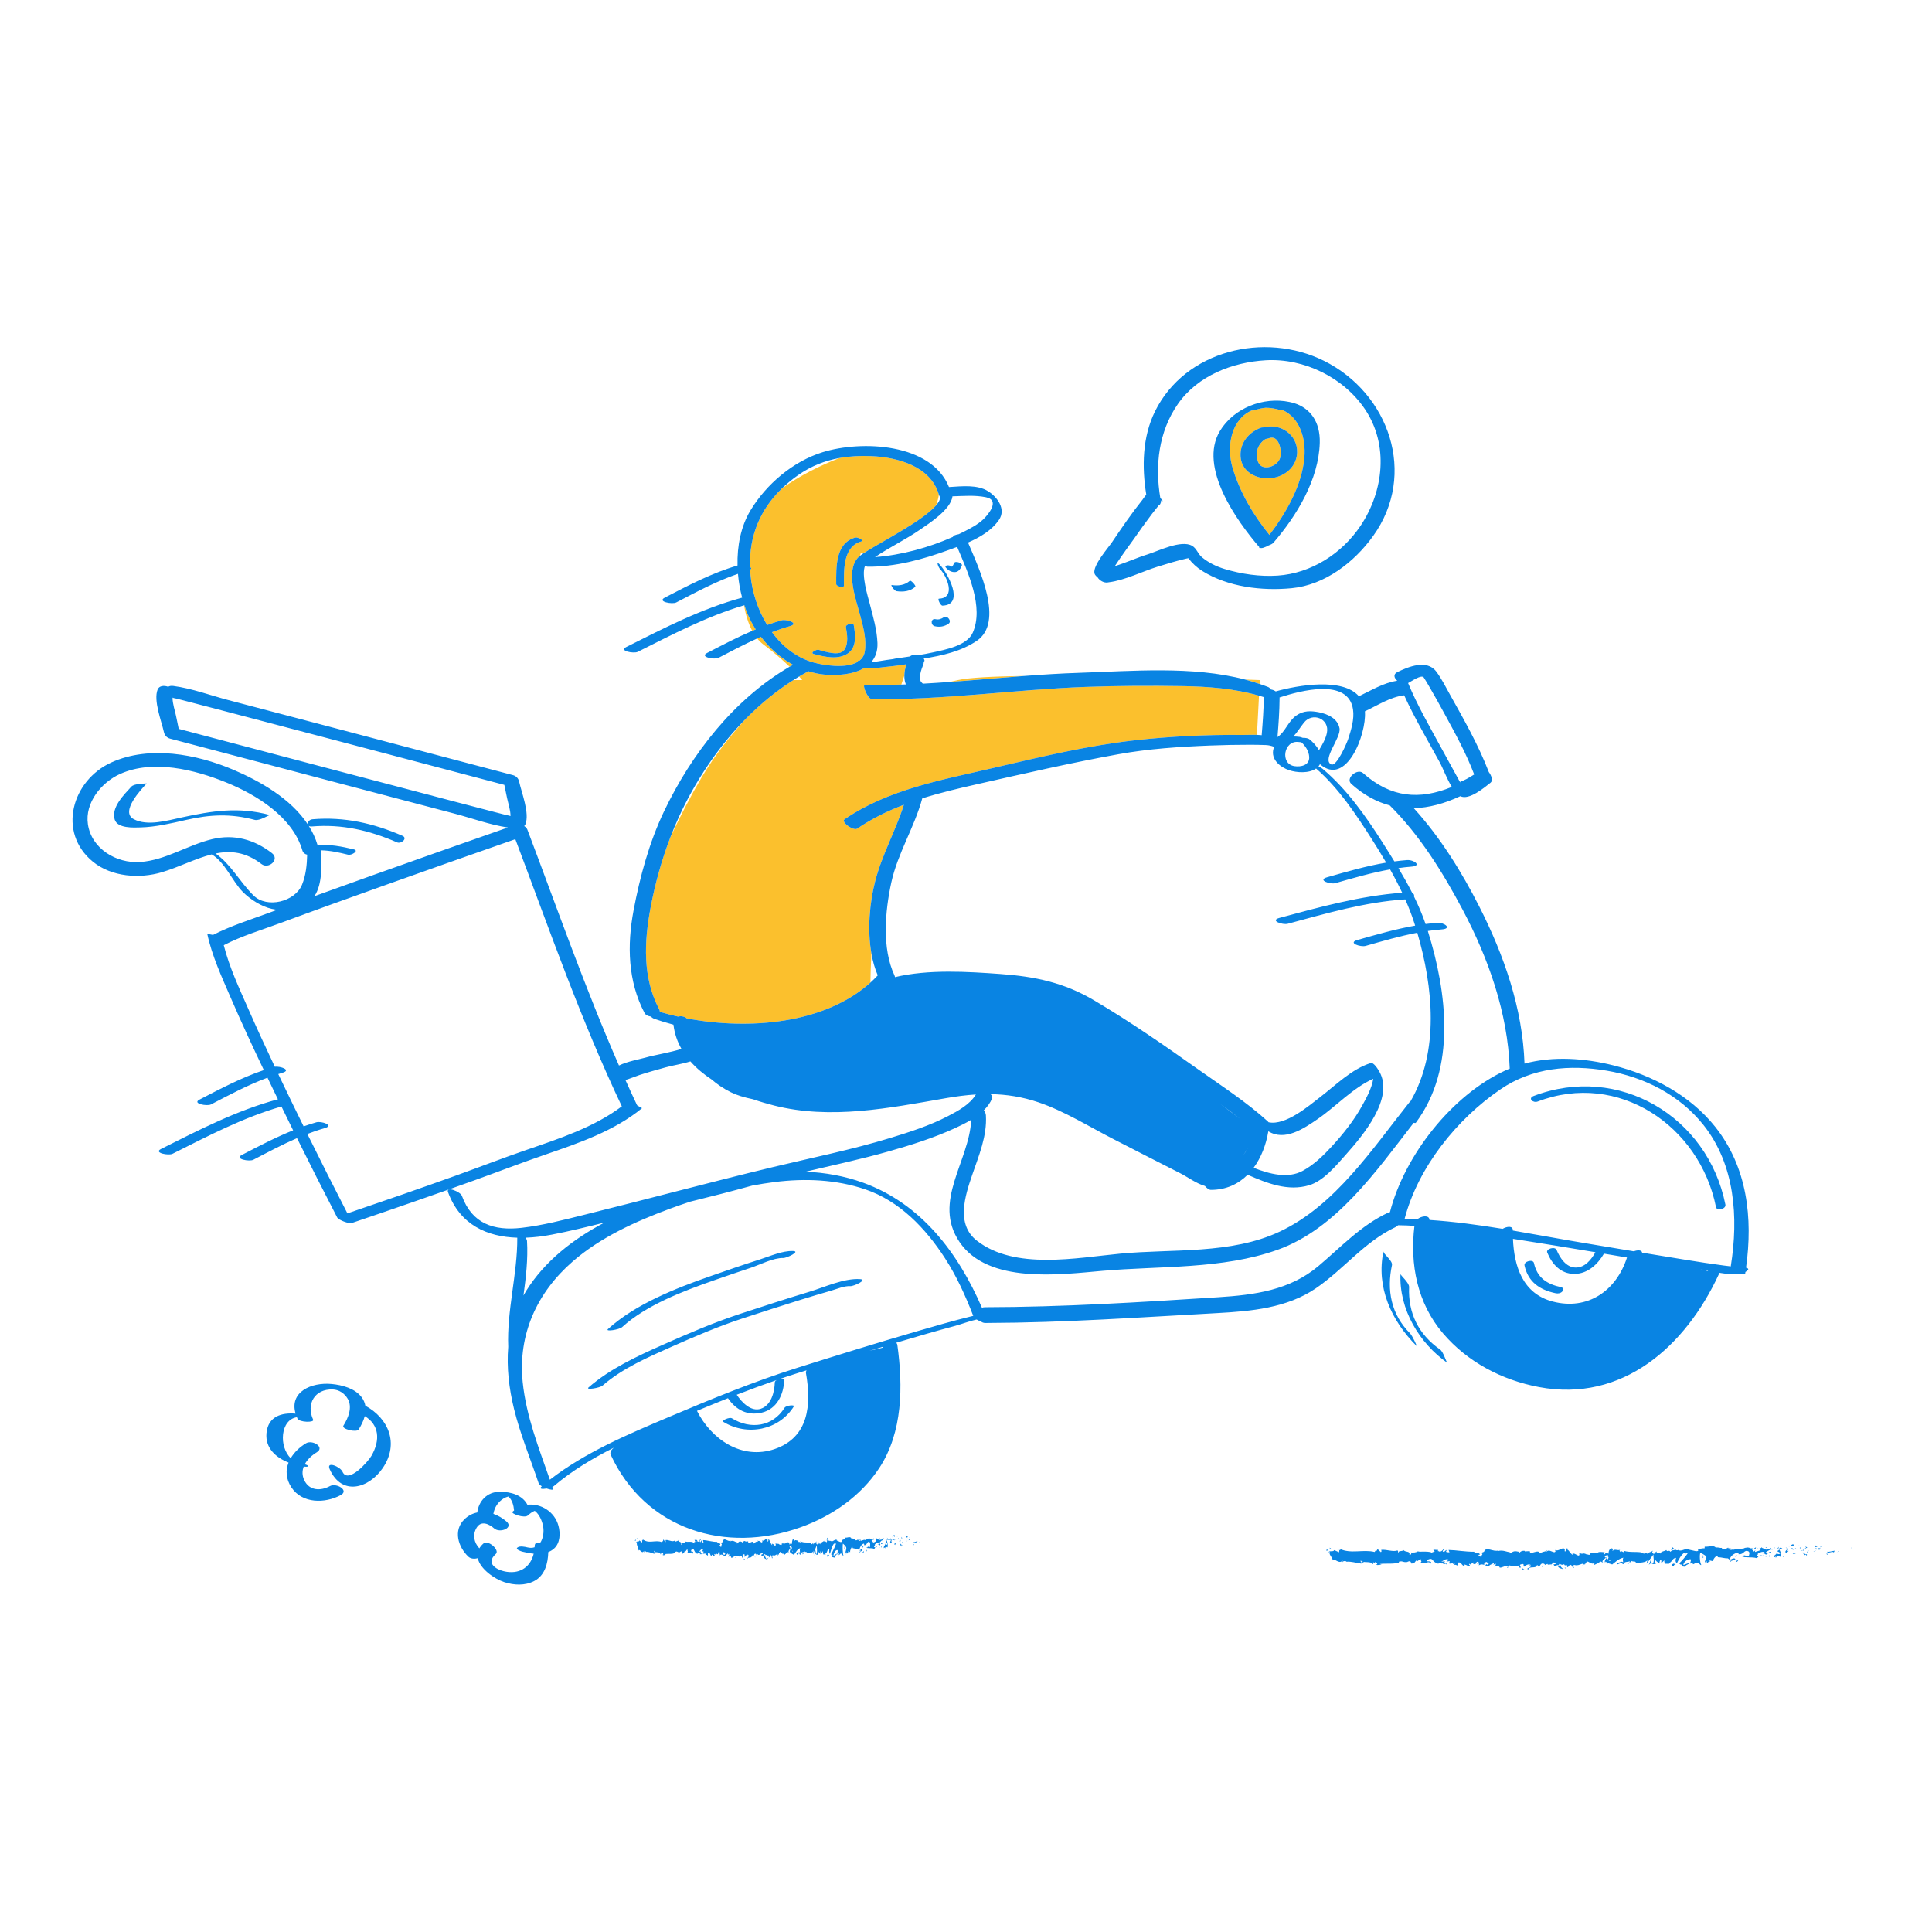
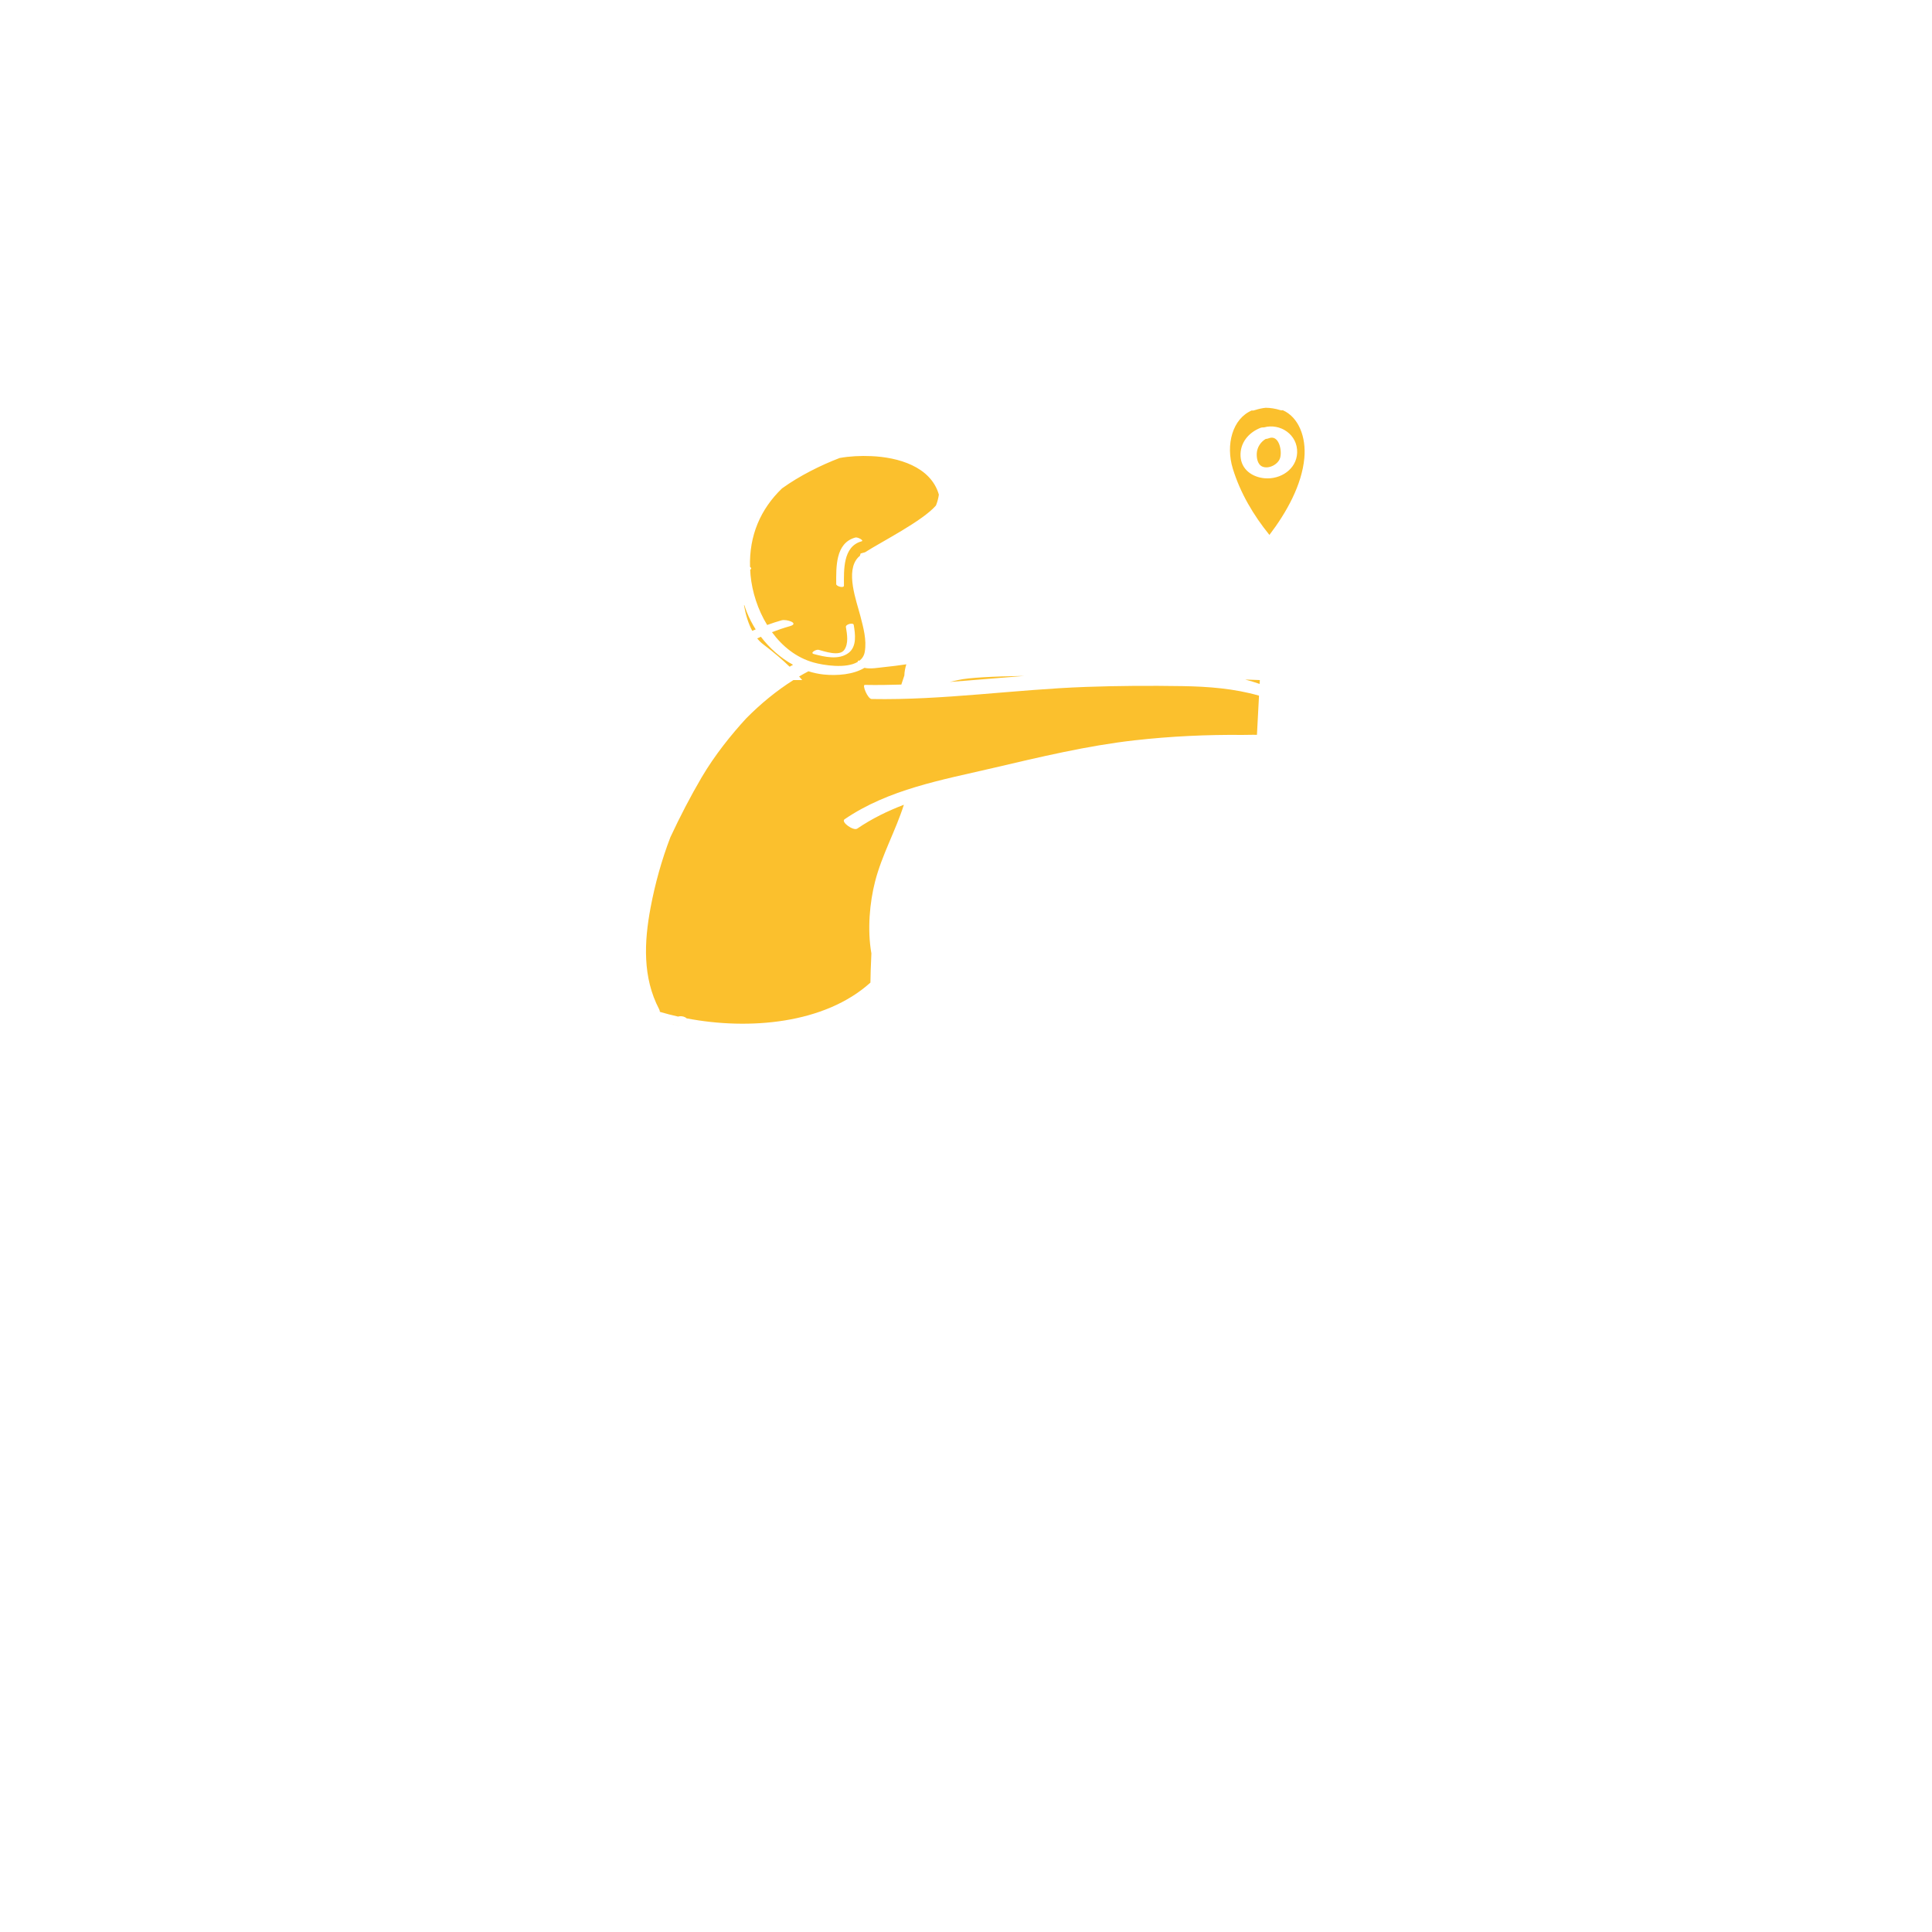
<svg xmlns="http://www.w3.org/2000/svg" id="Layer_1" x="0px" y="0px" width="595.28px" height="595.28px" viewBox="0 0 595.28 595.28" xml:space="preserve">
  <path id="color_x5F_2" fill="#FBC02D" d="M244.353,204.829c-0.353,0.198-0.711,0.388-1.062,0.592 c-1.962-1.895-4.666-4.294-8.117-6.883c-0.681-0.511-1.299-1.13-1.866-1.829c0.377-0.171,0.753-0.344,1.132-0.51 C237.116,199.712,240.506,202.734,244.353,204.829z M231.097,174.656c-0.275-9.642,3.196-17.752,9.85-24.171 c5.38-3.885,12.002-7.172,17.764-9.37c3.128-0.56,6.377-0.717,9.77-0.574c8.111,0.343,18.274,3.127,20.8,11.857 c-0.149,1.039-0.426,2.179-0.9,3.358c-4.166,4.79-16.567,11.039-21.837,14.402c-0.86,0.251-1.369,0.379-1.369,0.379 s-0.098,0.265-0.232,0.735c-0.202,0.16-0.38,0.312-0.508,0.444c-4.077,4.228-0.532,13.46,0.66,18.096 c0.914,3.556,1.991,7.359,1.346,11.044c-0.205,1.172-0.785,2.05-1.609,2.701c-0.411-0.122-0.565,0.069-0.548,0.376 c-3.62,2.188-10.654,1.027-13.648,0.181c-5.289-1.495-9.576-4.954-12.781-9.327c1.797-0.693,3.622-1.318,5.486-1.843 c3.128-0.879-0.991-2.25-2.529-1.817c-1.506,0.423-2.98,0.918-4.441,1.443c-2.883-4.712-4.637-10.191-5.122-15.389 c-0.052-0.553-0.075-1.095-0.103-1.638C231.611,175.246,231.499,174.928,231.097,174.656z M257.651,179.969 c0.001,0.704,2.383,1.347,2.381,0.472c-0.009-4.775-0.358-12.066,5.42-13.645c0.917-0.25-1.217-1.365-1.887-1.182 C257.352,167.312,257.641,174.766,257.651,179.969z M250.772,201.523c3.257,0.872,7.692,1.914,10.668-0.338 c2.624-1.985,2.078-5.813,1.607-8.646c-0.134-0.802-2.556-0.213-2.41,0.666c0.369,2.215,0.874,5.042-0.496,7.026 c-1.45,2.102-6.031,0.488-7.896-0.011C251.495,200.019,249.412,201.159,250.772,201.523z M232.842,193.932 c-1.075-1.688-1.987-3.46-2.709-5.277c-0.282-0.71-0.54-1.444-0.785-2.188c-0.038,0.011-0.075,0.024-0.113,0.035 c0.521,2.949,1.354,5.65,2.54,7.869C232.128,194.219,232.486,194.078,232.842,193.932z M207.308,315.659 c0.067,0.032,0.128,0.063,0.196,0.095c-0.001-0.015-0.004-0.029-0.006-0.044C207.435,315.693,207.372,315.676,207.308,315.659z  M334.554,211.65c-21.987,0.791-43.978,4.13-65.987,3.728c-1.207-0.022-2.992-4.364-2.115-4.348c3.754,0.068,7.508,0.02,11.26-0.102 l0.936-2.807c0.022-1.138,0.256-2.306,0.608-3.439c-2.291,0.34-4.586,0.646-6.888,0.87c-1.764,0.171-4.115,0.646-6.022,0.223 c-3.434,2.095-8.441,2.46-12.489,2.059c-1.628-0.162-3.219-0.516-4.768-1.002c-0.967,0.513-1.926,1.044-2.87,1.603 c0.63,0.698,0.956,1.103,0.956,1.103h-2.716c-5.25,3.317-10.115,7.32-14.549,11.809c-4.582,4.992-9.657,11.258-13.735,18.191 c-3.43,5.83-6.741,12.248-9.612,18.407c-2.695,7.01-4.722,14.34-6.104,21.673c-1.994,10.58-2.511,21.55,2.638,31.351 c0.155,0.294,0.217,0.56,0.215,0.798c1.813,0.54,3.689,1.027,5.617,1.458c0.892-0.254,1.972-0.063,2.653,0.549 c19.18,3.677,42.51,1.698,56.609-11.02c0.028-1.886,0.102-5.125,0.298-8.988c-1.286-7.326-0.534-15.679,1.148-22.204 c2.111-8.187,6.314-15.59,8.861-23.603c-5.011,1.911-9.845,4.265-14.375,7.354c-1.149,0.784-5.138-2.039-3.898-2.884 c13.558-9.246,29.975-12.114,45.669-15.78c14.371-3.357,29.027-6.893,43.711-8.546c11.016-1.24,22.184-1.771,33.269-1.661 c1.357,0.013,2.901-0.077,4.412-0.025l0.636-12.072c-7.637-2.208-15.67-2.813-23.615-2.943 C354.398,211.242,344.457,211.294,334.554,211.65z M388.112,210.728l0.063-1.19c0,0-1.647-0.062-4.497-0.158 C385.178,209.773,386.653,210.229,388.112,210.728z M295.175,209.538c-0.888,0.205-1.73,0.393-2.544,0.571 c7.656-0.558,15.311-1.261,22.966-1.842C306.08,208.403,298.472,208.777,295.175,209.538z M401.888,141.14 c-0.771,8.333-5.505,16.78-10.759,23.677c-4.922-6.074-8.967-12.896-11.271-20.392c-2.281-7.417-0.115-15.493,5.936-18 c-0.029,0.135,0.249,0.134,1.067-0.125c1.099-0.348,2.138-0.557,3.122-0.655c1.41,0.004,2.946,0.236,4.612,0.75 c0.181,0.056,0.404,0.046,0.648-0.003C400.159,128.549,402.484,134.697,401.888,141.14z M399.673,139.493 c0.211-5.602-5.251-9.186-10.232-7.804c-0.38-0.023-0.764,0.018-1.122,0.161c-3.645,1.455-6.289,4.635-6.087,8.702 c0.204,4.1,3.595,6.472,7.421,6.808C394.559,147.79,399.48,144.59,399.673,139.493z M390.864,135.06 c-0.282,0.117-0.581,0.174-0.88,0.184c-1.544,0.904-2.635,2.566-2.75,4.376c-0.092,1.44,0.218,3.527,1.764,4.163 c1.949,0.801,4.795-0.681,5.413-2.648C395.117,138.884,394.06,133.731,390.864,135.06z" />
-   <path id="color_x5F_1" d="M289.443,173.834c2.502,2.624,8.004,12.509,0.954,12.778c-0.61,0.023-1.608-2.129-1.111-2.148 c5.365-0.204,2.523-6.876,0.286-9.222C289.147,174.795,288.342,172.68,289.443,173.834z M280.335,178.945 c-1.511,1.393-3.62,1.602-5.578,1.315c-0.354-0.052,0.286,0.844,0.32,0.887c0.263,0.33,0.727,0.936,1.184,1.002 c1.998,0.293,4.211,0.069,5.754-1.352C282.335,180.502,280.648,178.657,280.335,178.945z M291.388,174.818 c0.734,0.927,1.855,1.611,3.083,1.427c1.001-0.149,1.537-1.132,1.889-1.978c0.313-0.752-2.037-1.594-2.371-0.791 c-0.174,0.417-0.374,0.807-0.676,1.142c-0.352-0.269-0.799-0.417-1.24-0.438C291.764,174.165,291.018,174.35,291.388,174.818z  M290.802,190.19c-0.782,0.506-1.555,0.811-2.494,0.6c-1.587-0.356-1.634,1.855-0.266,2.162c1.511,0.339,2.869,0.109,4.172-0.733 C293.416,191.443,291.904,189.478,290.802,190.19z M260.032,180.441c-0.009-4.775-0.358-12.066,5.42-13.645 c0.917-0.25-1.217-1.365-1.887-1.182c-6.214,1.697-5.924,9.151-5.914,14.355C257.652,180.673,260.034,181.316,260.032,180.441z  M261.44,201.185c2.624-1.985,2.078-5.813,1.607-8.646c-0.134-0.802-2.556-0.213-2.41,0.666c0.369,2.215,0.874,5.042-0.496,7.026 c-1.45,2.102-6.031,0.488-7.896-0.011c-0.751-0.201-2.834,0.939-1.474,1.303C254.029,202.395,258.464,203.437,261.44,201.185z  M430.044,378.063c-9.638,4.504-16.022,13.062-24.683,18.938c-8.868,6.017-19.831,7.012-30.258,7.581 c-23.597,1.29-47.166,2.965-70.809,3.041c-0.094,0.023-0.234,0.024-0.412,0.004c-0.103,0-0.205,0.003-0.308,0.003 c-0.504,0.001-0.928-0.16-1.271-0.417c-0.484-0.177-0.976-0.398-1.39-0.651c-2.286,0.503-4.703,1.448-6.571,1.949 c-5.7,1.528-11.368,3.175-17.024,4.859c-0.395,0.118-0.788,0.241-1.182,0.358c0.184,0.167,0.315,0.396,0.359,0.712 c1.743,12.634,1.696,26.867-5.605,37.926c-5.7,8.633-14.508,14.734-24.185,18.207c-23.144,8.305-47.846,0.704-58.522-22.302 c-0.372-0.801,0.199-1.663,1.046-2.261c-6.622,3.328-12.986,7.123-18.535,11.839c-0.107,0.092-0.29,0.188-0.514,0.282 c0.076,0.223,0.153,0.446,0.228,0.669c0.117,0.348-0.893,0.217-1.986-0.169c-1.311,0.245-2.478,0.193-1.485-0.691 c-0.494-0.303-0.879-0.646-0.998-0.999c-2.555-7.603-5.655-15.03-7.566-22.838c-1.532-6.261-2.309-12.783-1.78-19.135 c-0.461-11.231,2.851-22.376,2.785-33.609c-9.265-0.277-17.651-3.923-21.348-14.078c-0.686-1.884,3.816-0.117,4.288,1.18 c3.13,8.598,9.837,10.849,18.418,9.854c6.576-0.762,13.024-2.467,19.436-4.056c19.279-4.778,38.504-9.971,57.801-14.616 c12.132-2.921,24.382-5.365,36.33-9.012c6.039-1.843,12.168-3.819,17.79-6.737c3.131-1.625,6.707-3.557,8.595-6.668 c-3.034,0.189-6.115,0.595-9.305,1.152c-17.418,3.042-35.395,6.679-52.928,2.241c-2.057-0.521-4.235-1.157-6.445-1.919 c-2.721-0.558-5.049-1.27-6.835-2.163c-2.328-1.164-4.262-2.496-5.88-3.904c-2.46-1.623-4.706-3.479-6.569-5.6 c-2.536,0.803-5.389,1.211-7.704,1.854c-2.705,0.75-5.417,1.496-8.083,2.379c-0.837,0.278-3.446,1.304-4.236,1.501 c1.177,2.612,2.373,5.213,3.6,7.797c0.814,0.476,1.475,0.92,1.54,0.866c-8.579,7.059-19.594,10.805-29.961,14.368 c-7.31,2.513-14.505,5.289-21.777,7.907c-12.524,4.509-25.11,8.854-37.717,13.128c-0.859,0.292-4.081-0.909-4.503-1.722 c-4.202-8.102-8.321-16.25-12.375-24.429c-4.594,1.988-9.029,4.36-13.473,6.669c-1.2,0.623-5.927-0.244-3.54-1.484 c5.205-2.705,10.395-5.42,15.816-7.597c-1.206-2.442-2.402-4.889-3.595-7.337c-11.77,3.375-22.661,9.099-33.567,14.57 c-1.205,0.604-5.939-0.281-3.54-1.484c11.683-5.86,23.338-11.906,36.023-15.309c-0.325-0.669-0.654-1.335-0.978-2.005 c-0.749-1.548-1.492-3.101-2.237-4.651c-6.023,2.225-11.714,5.275-17.413,8.236c-1.2,0.623-5.927-0.244-3.54-1.484 c6.476-3.365,12.92-6.762,19.827-9.094c-3.499-7.328-6.923-14.694-10.139-22.149c-2.767-6.415-5.864-13.043-7.313-19.918 c0.026,0.122,0.846,0.233,1.791,0.421c5.501-2.826,11.622-4.728,17.392-6.868c0.784-0.291,1.57-0.572,2.354-0.862 c-0.542-0.076-1.082-0.173-1.614-0.294c-3.245-0.736-6.639-2.896-8.964-5.237c-3.171-3.191-5.554-9.273-9.584-11.55 c-4.99,1.254-10.005,3.897-15.344,5.492c-6.853,2.047-15.489,1.463-21.241-3.233c-11.073-9.042-6.499-25.125,5.767-30.63 c11.647-5.228,26.114-2.556,37.446,2.268c8.266,3.519,17.765,8.918,22.973,16.825c-0.111-0.624,0.477-1.463,1.475-1.547 c9.797-0.817,18.744,1.206,27.711,5.097c1.709,0.742-0.377,2.578-1.654,2.023c-8.524-3.699-16.957-5.682-26.289-4.903 c-0.412,0.034-0.708-0.04-0.914-0.175c1.151,1.835,2.074,3.8,2.695,5.908c3.768-0.265,7.509,0.428,11.212,1.337 c1.67,0.41-0.778,1.882-1.756,1.642c-2.686-0.659-5.497-1.306-8.294-1.359c0.011,4.358,0.441,10.28-2.124,14.127 c5.858-2.124,11.723-4.233,17.591-6.327c13.988-4.992,27.994-9.937,42.014-14.835c-5.503-0.805-11.089-2.875-16.432-4.274 c-11.809-3.094-23.614-6.204-35.418-9.316c-17.413-4.591-34.824-9.189-52.233-13.794c-0.994-0.263-1.68-1.018-1.895-1.99 c-0.757-3.429-3.291-9.766-1.939-13.148c0.476-1.191,2.023-1.309,3.249-0.835c0.354-0.23,0.868-0.347,1.586-0.253 c5.686,0.739,11.475,2.917,17.002,4.365c11.809,3.094,23.614,6.204,35.418,9.316c17.413,4.591,34.823,9.189,52.232,13.794 c0.994,0.263,1.68,1.018,1.895,1.99c0.757,3.427,3.293,9.768,1.939,13.148c-0.089,0.222-0.224,0.397-0.378,0.548 c0.45,0.286,0.815,0.676,0.996,1.153c9.154,24.172,17.797,48.879,28.207,72.625c2.654-1.292,6.399-1.932,8.12-2.426 c2.973-0.854,7.794-1.596,11.131-2.692c-1.268-2.232-2.129-4.7-2.46-7.421c-0.001-0.015-0.004-0.029-0.006-0.044 c-0.063-0.017-0.126-0.034-0.19-0.051c-1.977-0.524-3.936-1.118-5.865-1.805c-0.247-0.088-0.587-0.336-0.944-0.655 c-0.816-0.104-1.579-0.458-1.912-1.093c-5.146-9.797-5.399-20.873-3.381-31.58c1.956-10.376,4.82-20.952,9.38-30.511 c8.456-17.73,21.527-34.567,38.706-44.594c0.35-0.204,0.708-0.394,1.062-0.592c-3.847-2.095-7.237-5.117-9.913-8.63 c-0.379,0.166-0.755,0.339-1.132,0.51c-4.05,1.836-7.993,3.927-11.938,5.977c-1.2,0.623-5.927-0.244-3.54-1.484 c4.604-2.393,9.193-4.801,13.943-6.832c0.354-0.151,0.712-0.292,1.068-0.438c-1.075-1.688-1.987-3.46-2.709-5.277 c-0.282-0.71-0.54-1.444-0.785-2.188c-0.038,0.011-0.075,0.024-0.113,0.035c-11.458,3.402-22.096,8.992-32.75,14.337 c-1.205,0.604-5.939-0.281-3.54-1.484c11.588-5.813,23.15-11.805,35.715-15.223c-0.624-2.357-1.068-4.826-1.283-7.334 c-6.633,2.251-12.827,5.602-19.037,8.828c-1.2,0.623-5.927-0.244-3.54-1.484c7.285-3.785,14.535-7.605,22.444-9.908 c-0.146-6.024,1.025-12.071,3.986-16.979c4.876-8.083,13.137-15.112,22.25-17.934c11.979-3.709,33.43-2.828,38.914,10.742 c3.981-0.24,8.73-0.814,12.071,1.293c2.822,1.78,5.618,5.535,3.301,8.861c-2.232,3.205-5.797,5.315-9.505,6.939 c3.575,8.395,11.194,24.554,2.687,30.291c-4.766,3.215-10.556,4.546-16.345,5.452c0.284,0.429,0.37,0.844,0,0.931 c0.037,0.308,0,0.637-0.145,0.986c-0.508,1.226-1.742,4.462-0.406,5.544c0.113,0.092,0.201,0.187,0.292,0.281 c2.763-0.149,5.525-0.33,8.288-0.531c7.656-0.558,15.311-1.261,22.966-1.842c5.612-0.426,11.226-0.784,16.841-0.964 c16.379-0.527,34.934-2.2,51.24,2.077c1.5,0.393,2.976,0.849,4.435,1.348c0.897,0.308,1.793,0.619,2.672,0.97 c0.277,0.111,0.548,0.384,0.8,0.735c0.513,0.077,1.037,0.28,1.487,0.589c6.849-1.918,20.603-4.305,25.625,1.497 c3.859-1.826,7.571-4.153,11.812-4.776c-0.955-0.833-1.317-2.005,0.029-2.661c3.375-1.645,9.082-4.017,11.979-0.191 c1.659,2.192,2.926,4.777,4.266,7.167c4.313,7.694,8.762,15.547,11.935,23.81c0.841,1.081,1.352,2.648,0.545,3.284 c-1.772,1.396-6.664,5.561-9.307,4.154c-4.882,2.277-9.681,3.579-14.346,3.706c8.156,8.966,14.775,19.661,20.192,30.335 c7.641,15.056,13.335,31.375,13.921,48.356c8.859-2.38,18.541-1.67,27.353,0.54c11.935,2.993,23.658,9.193,31.416,18.952 c9.874,12.419,11.633,28.115,9.489,43.382c0.522,0.143,0.815,0.364,0.619,0.642c-0.202,0.286-0.487,0.506-0.812,0.695 c-0.023,0.149-0.041,0.3-0.064,0.45c-0.039,0.243-0.574,0.222-1.258,0.038c-1.849,0.399-4.409,0.14-6.718-0.243 c-0.034,0.155-0.089,0.323-0.175,0.509c-10.234,22.1-29.613,39.549-55.389,34.704c-11.396-2.143-22.025-7.693-29.591-16.58 c-7.926-9.31-10.219-21.229-8.782-33.096c-1.626-0.101-3.252-0.176-4.875-0.186c-0.063,0-0.109-0.006-0.168-0.007 C430.592,377.724,430.355,377.917,430.044,378.063z M93.068,272.567c1.193-2.946,1.498-6.082,1.577-9.229 c-0.675-0.135-1.253-0.547-1.48-1.32c-3.024-10.295-14.092-17.129-23.458-20.931c-9.778-3.97-22.564-7.169-32.719-2.611 c-5.717,2.566-10.884,8.845-9.904,15.491c1.11,7.522,8.745,12.11,16.057,11.632c7.826-0.512,14.69-5.246,22.244-7.05 c6.773-1.618,12.957,0.116,18.393,4.306c2.522,1.945-1.009,5.068-3.21,3.372c-4.875-3.758-9.51-4.186-14.144-3.245 c4.802,3.404,7.229,8.437,11.635,12.873C82.207,280.03,90.925,277.858,93.068,272.567z M156.843,251.354 c0.155,0.02,0.303,0.055,0.445,0.095c0.054-1.738-0.806-4.274-1.064-5.594c-0.263-1.344-0.548-2.683-0.832-4.022 c-16.565-4.381-33.13-8.756-49.698-13.125c-11.882-3.133-23.765-6.265-35.651-9.379c-4.012-1.051-8.023-2.103-12.038-3.142 c-1.178-0.305-2.355-0.61-3.535-0.908c-0.371-0.094-2.069-0.381-0.856-0.224c-0.155-0.02-0.302-0.055-0.444-0.095 c-0.054,1.738,0.806,4.274,1.063,5.594c0.263,1.344,0.548,2.683,0.832,4.022c16.565,4.381,33.131,8.756,49.699,13.125 c11.882,3.133,23.765,6.265,35.651,9.379c4.012,1.051,8.023,2.103,12.038,3.142c1.178,0.305,2.355,0.61,3.535,0.908 C156.357,251.225,158.056,251.512,156.843,251.354z M191.596,340.882c-12.62-26.593-22.435-54.769-32.816-82.318 c-13.593,4.75-27.172,9.541-40.734,14.381c-10.561,3.769-21.117,7.552-31.63,11.452c-5.771,2.141-11.986,3.983-17.471,6.835 c1.698,6.761,4.791,13.322,7.57,19.646c2.627,5.979,5.365,11.908,8.158,17.812c1.671-0.263,5.291,1.021,2.303,1.861 c-0.417,0.117-0.825,0.258-1.239,0.384c1.474,3.095,2.958,6.185,4.458,9.267c1.113,2.287,2.235,4.569,3.357,6.851 c1.294-0.454,2.598-0.884,3.927-1.258c1.538-0.433,5.658,0.938,2.529,1.817c-1.804,0.507-3.569,1.113-5.31,1.778 c4.043,8.193,8.157,16.352,12.344,24.471c11.235-3.82,22.454-7.693,33.619-11.713c7.163-2.578,14.247-5.335,21.446-7.809 C172.196,350.871,182.967,347.373,191.596,340.882z M479.624,385.15c0.989,2.413,2.92,5.402,5.9,5.402 c2.843,0,4.766-2.44,6.048-4.72c-8.463-1.409-16.927-2.814-25.404-4.125c0.341,8.481,3.015,16.906,12.239,19.317 c10.795,2.821,19.609-3.312,22.896-13.565c-2.365-0.397-4.731-0.794-7.097-1.189c-1.944,3.326-5.048,6.239-9.13,6.239 c-4.175,0-6.855-2.94-8.351-6.583C476.257,384.783,479.127,383.94,479.624,385.15z M526.295,391.506 c-0.525-0.104-0.977-0.19-1.315-0.24c-0.356-0.053-0.712-0.11-1.067-0.164l2.244,0.502 C526.201,391.571,526.246,391.538,526.295,391.506z M533.846,391.092c-0.002-0.002-0.004-0.004-0.006-0.006 c-0.03,0.035-0.062,0.066-0.089,0.104C533.776,391.154,533.814,391.125,533.846,391.092z M462.297,335.648 c-13.406,9.149-25.342,23.968-29.523,39.931c1.3,0.015,2.602,0.052,3.905,0.105c1.286-1.055,3.71-1.424,3.771,0.202 c7.496,0.494,15.025,1.518,22.522,2.74c1.364-0.798,3.17-0.963,3.152,0.406c0,0.039,0.001,0.079,0,0.118 c7.494,1.27,14.945,2.682,22.285,3.896c5.001,0.827,10,1.668,15,2.503c1.179-0.446,2.432-0.438,2.563,0.421 c4.569,0.76,9.14,1.518,13.714,2.246c3.777,0.601,7.556,1.206,11.349,1.698c0.754,0.098,1.508,0.191,2.264,0.276 c-0.003-0.048-0.014-0.097-0.006-0.145c2.382-14.853,1.298-31.187-8.415-43.404c-7.367-9.265-18.219-14.783-29.782-16.744 C483.623,327.953,472.144,328.927,462.297,335.648z M433.86,210.469c2.774,6.692,6.451,13.074,9.91,19.419 c1.825,3.348,3.664,6.688,5.502,10.03c0.251,0.455,0.501,0.911,0.751,1.367c0.006-0.002,0.011-0.004,0.016-0.006 c-0.062-0.121-0.123-0.242-0.185-0.362c0.687-0.261,1.356-0.559,2.01-0.895c0.815-0.441,1.597-0.905,2.356-1.399 c-2.422-6.42-5.787-12.547-9.062-18.557c-1.6-2.937-3.216-5.867-4.914-8.749c-0.505-0.856-1.001-1.721-1.544-2.555 C438.011,207.7,434.806,209.985,433.86,210.469z M394.241,214.886c0.005,0.059,0.019,0.114,0.019,0.174 c-0.023,4.022-0.313,8.029-0.644,12.037c2.49-1.681,3.239-4.846,5.801-6.639c2.197-1.538,4.447-1.495,6.995-0.989 c2.766,0.549,5.775,1.96,6.317,4.943c0.525,2.89-5.481,9.59-2.605,11.096c1.721,0.902,4.919-6.735,5.241-7.712 c0.926-2.814,1.979-6.222,1.522-9.229c-1.481-9.765-16.294-5.724-22.527-3.703C394.326,214.875,394.282,214.879,394.241,214.886z  M408.838,225.832c0.905-4.384-4.441-6.537-7.081-3.161c-1.133,1.448-2.07,2.989-3.254,4.253c0.639-0.005,1.276,0.039,1.89,0.118 c0.211,0.027,0.635,0.127,1.01,0.296c0.753-0.025,1.641,0.122,1.994,0.396c1.012,0.786,2.229,2.026,2.999,3.417 C407.428,229.452,408.457,227.675,408.838,225.832z M398.809,236.057c2.041,0.316,4.691-0.254,4.58-2.809 c-0.077-1.755-1.139-3.419-2.452-4.566c-0.332-0.003-0.649-0.044-0.821-0.067C395.536,228.022,394.333,235.364,398.809,236.057z  M294.913,168.504c-0.881,0.331-1.752,0.646-2.593,0.949c-8.025,2.896-16.388,5.251-24.985,5.153 c-0.236-0.002-0.508-0.128-0.784-0.319c-1.242,2.862,0.874,9.542,1.408,11.637c1.022,4.006,2.241,8.024,2.401,12.181 c0.098,2.536-0.646,4.472-1.919,5.931c1.728-0.139,3.571-0.547,4.734-0.689c0.658-0.081,1.314-0.179,1.971-0.266 c0.185-0.056,0.387-0.106,0.628-0.143c1.53-0.234,3.064-0.45,4.597-0.675c0.59-0.515,1.483-0.591,2.301-0.356 c1.596-0.255,3.188-0.533,4.766-0.887c3.749-0.84,10.505-2.044,12.282-6.079C303.194,187.056,298.311,176.523,294.913,168.504z  M293.467,152.926c-0.474,4.125-7.479,8.525-9.883,10.194c-4.429,3.076-9.495,5.489-13.979,8.528 c8.122-0.6,16.615-2.935,24.04-6.243c-0.101-0.306,0.808-0.669,1.759-0.811c0.543-0.259,1.083-0.521,1.612-0.791 c2.051-1.043,4.246-2.188,5.938-3.778c1.258-1.182,5.422-5.872,0.838-6.815C300.356,152.504,296.933,152.832,293.467,152.926z  M250.635,204.115c2.994,0.846,10.028,2.007,13.648-0.181c-0.017-0.308,0.137-0.499,0.548-0.376 c0.824-0.651,1.404-1.529,1.609-2.701c0.646-3.686-0.432-7.489-1.346-11.044c-1.192-4.635-4.737-13.868-0.66-18.096 c0.128-0.132,0.307-0.284,0.508-0.444c0.406-0.322,0.941-0.693,1.601-1.114c5.27-3.364,17.671-9.613,21.837-14.402 c0.8-0.919,1.292-1.784,1.374-2.565c-0.195-0.165-0.349-0.375-0.425-0.65c-0.014-0.05-0.035-0.094-0.049-0.143 c-2.525-8.73-12.689-11.514-20.8-11.857c-3.393-0.144-6.642,0.014-9.77,0.574c-4.502,0.805-8.754,2.451-12.811,5.293 c-1.813,1.27-3.458,2.634-4.953,4.077c-6.654,6.419-10.125,14.53-9.85,24.171c0.401,0.271,0.514,0.59,0.048,0.888 c0.028,0.543,0.051,1.085,0.103,1.638c0.485,5.198,2.239,10.677,5.122,15.389c1.461-0.525,2.936-1.02,4.441-1.443 c1.538-0.433,5.658,0.938,2.529,1.817c-1.864,0.524-3.689,1.15-5.486,1.843C241.06,199.161,245.347,202.62,250.635,204.115z  M208.929,313.226c0.892-0.254,1.972-0.063,2.653,0.549c19.18,3.677,42.51,1.698,56.609-11.02c0.786-0.708,1.535-1.458,2.261-2.234 c-0.898-2.076-1.542-4.356-1.963-6.754c-1.286-7.326-0.534-15.679,1.148-22.204c2.111-8.187,6.314-15.59,8.861-23.603 c-5.011,1.911-9.845,4.265-14.375,7.354c-1.149,0.784-5.138-2.039-3.898-2.884c13.558-9.246,29.975-12.114,45.669-15.78 c14.371-3.357,29.027-6.893,43.711-8.546c11.016-1.24,22.184-1.771,33.269-1.661c1.357,0.013,2.901-0.077,4.412-0.025 c0.499,0.018,0.993,0.047,1.477,0.105c0-0.058-0.011-0.113-0.006-0.173c0.317-3.847,0.595-7.694,0.65-11.554 c-0.493-0.158-0.989-0.306-1.485-0.45c-7.637-2.208-15.67-2.813-23.615-2.943c-9.908-0.161-19.85-0.109-29.753,0.247 c-21.987,0.791-43.978,4.13-65.987,3.728c-1.207-0.022-2.992-4.364-2.115-4.348c3.754,0.068,7.508,0.02,11.26-0.102 c0.466-0.015,0.932-0.027,1.398-0.044c-0.346-0.872-0.481-1.805-0.462-2.762c0.022-1.138,0.256-2.306,0.608-3.439 c-2.291,0.34-4.586,0.646-6.888,0.87c-1.764,0.171-4.115,0.646-6.022,0.223c-3.434,2.095-8.441,2.46-12.489,2.059 c-1.628-0.162-3.219-0.516-4.768-1.002c-0.967,0.513-1.926,1.044-2.87,1.603c-0.595,0.353-1.175,0.733-1.76,1.103 c-5.25,3.317-10.115,7.32-14.549,11.809c-8.659,8.768-15.68,19.354-20.667,30.213c-0.96,2.09-1.85,4.224-2.68,6.385 c-2.695,7.01-4.722,14.34-6.104,21.673c-1.994,10.58-2.511,21.55,2.638,31.351c0.155,0.294,0.217,0.56,0.215,0.798 C205.124,312.308,207.001,312.795,208.929,313.226z M406.083,344.738c-4.356,3-10.187,6.977-15.291,3.83 c-0.674,4.081-2.177,8.067-4.532,11.251c4.957,1.947,10.594,3.403,15.135,0.932c3.398-1.849,6.313-4.648,8.91-7.479 c3.54-3.857,6.887-8.038,9.417-12.64c1.064-1.935,2.97-5.268,3.399-8.242C416.86,335.187,411.591,340.945,406.083,344.738z  M383.006,356.058c0.563-0.759,1.073-1.565,1.532-2.412C384.074,354.433,383.563,355.25,383.006,356.058z M382.235,344.816 c-2.063-1.631-4.196-3.194-6.347-4.727C378.326,341.894,380.48,343.5,382.235,344.816z M305.222,337.119 c0.413,0.436,0.636,0.901,0.467,1.309c-0.577,1.388-1.48,2.604-2.574,3.68c0.365,0.427,0.621,0.946,0.657,1.534 c0.389,6.402-2.182,12.403-4.211,18.34c-2.212,6.472-5.08,15.237,1.437,20.302c11.71,9.102,30.612,5.271,44.246,3.98 c16.145-1.528,34,0.29,49.053-6.783c17.109-8.039,28.503-25.461,39.925-39.793c0.125-0.157,0.261-0.281,0.402-0.388 c8.908-15.358,6.957-35.226,2.068-51.908c-5.374,1.017-10.643,2.556-15.92,4.056c-1.538,0.437-5.655-0.929-2.529-1.817 c5.887-1.673,11.771-3.379,17.785-4.427c-0.09-0.286-0.178-0.575-0.269-0.858c-0.786-2.448-1.731-4.856-2.78-7.229 c-12.348,0.794-24.32,4.321-36.213,7.516c-1.537,0.413-5.666-0.975-2.529-1.817c12.463-3.349,24.896-6.805,37.803-7.748 c-1.15-2.437-2.398-4.836-3.725-7.189c-5.706,1.008-11.285,2.647-16.876,4.236c-1.538,0.438-5.655-0.93-2.529-1.817 c6.022-1.711,12.04-3.464,18.198-4.503c-1.417-2.425-2.885-4.809-4.369-7.14c-4.919-7.727-10.255-15.798-17.229-21.861 c-2.202,1.566-5.978,1.284-8.256,0.535c-2.743-0.902-5.796-3.316-4.873-6.616c0.061-0.218,0.133-0.423,0.214-0.619 c-0.211-0.037-0.439-0.109-0.674-0.202c-0.148-0.026-0.878-0.293-1.936-0.331c-1.601-0.058-3.201-0.086-4.802-0.087 c-4.101-0.002-8.2,0.076-12.298,0.238c-9.476,0.375-18.96,0.988-28.303,2.68c-14.71,2.664-29.218,6.005-43.792,9.298 c-5.597,1.265-11.185,2.588-16.622,4.299c-2.414,8.912-7.585,16.925-9.543,25.939c-1.922,8.849-2.936,20.271,0.99,28.631 c0.086,0.185,0.123,0.353,0.137,0.513c10.341-2.475,22.398-1.697,32.473-0.971c10.704,0.771,19.636,2.652,28.854,8.103 c10.978,6.49,21.508,13.769,31.904,21.144c7.276,5.161,15.066,10.167,21.673,16.197c0.085,0.077,0.145,0.16,0.209,0.242 c5.278,1.117,12.494-5.142,15.907-7.759c4.758-3.649,9.717-8.653,15.559-10.48c0.967-0.302,2.348,2.046,2.699,2.674 c4.59,8.203-5.166,19.711-10.215,25.386c-2.978,3.347-6.959,8.25-11.463,9.59c-6.552,1.949-12.938-0.614-18.938-3.232 c-2.857,2.85-6.622,4.664-11.318,4.657c-0.593-0.001-1.276-0.531-1.845-1.209c-2.597-0.717-5.491-2.848-7.492-3.861 c-6.94-3.518-13.862-7.073-20.787-10.624c-7.462-3.826-14.997-8.569-22.955-11.27C314.947,337.938,310.104,337.195,305.222,337.119z  M161.29,399.165c0.268-0.476,0.531-0.953,0.824-1.421c5.76-9.198,14.438-15.931,24.122-21.05 c-5.383,1.348-10.775,2.66-16.216,3.714c-2.672,0.518-5.389,0.854-8.063,0.944c0.242,0.373,0.409,0.735,0.427,1.046 C162.708,388.005,162.047,393.587,161.29,399.165z M214.748,434.712c4.427,8.763,13.794,15.206,23.892,11.781 c10.592-3.592,11.398-13.666,9.692-23.404c-0.052-0.296,0.024-0.59,0.175-0.87c-0.954,0.3-1.911,0.593-2.865,0.894 c-1.819,0.574-3.633,1.177-5.445,1.794c0.722-0.153,1.437-0.098,1.427,0.243c-0.124,4.449-2.203,9-6.915,10.107 c-4.459,1.048-7.977-0.88-10.414-4.444C221.096,432.084,217.913,433.388,214.748,434.712z M234.391,434.069 c3.249-1.058,4.252-5.16,4.335-8.143c0.008-0.293,0.266-0.539,0.622-0.724c-4.138,1.426-8.256,2.948-12.35,4.542 C228.54,432.086,231.396,435.044,234.391,434.069z M272.14,414.94c-1.421,0.428-2.842,0.859-4.262,1.292l4.094-0.996 C272.017,415.135,272.074,415.037,272.14,414.94z M299.871,405.432c-2.383-6.152-5.12-12.216-8.715-17.767 c-5.953-9.19-13.957-17.621-24.581-21.216c-8.973-3.037-18.534-3.423-27.886-2.245c-2.311,0.291-4.616,0.668-6.914,1.094 c-6.344,1.758-12.719,3.391-19.112,4.954c-2.121,0.698-4.229,1.424-6.313,2.197c-10.57,3.92-21.327,8.779-29.913,16.252 c-11,9.572-16.891,22.482-15.389,37.137c1.076,10.504,4.931,20.215,8.372,30.085c10.81-8.401,24.157-14.02,36.605-19.292 c12.987-5.5,26.251-10.962,39.715-15.206c12.183-3.839,24.384-7.629,36.65-11.194c5.603-1.628,11.214-3.265,16.882-4.649 C299.47,405.535,299.671,405.482,299.871,405.432z M427.638,373.68c0.21-0.098,0.418-0.148,0.623-0.178 c4.51-17.539,19.085-36.054,35.511-43.654c0.461-0.213,0.929-0.403,1.396-0.596c-0.625-17.168-6.542-33.947-14.539-49.019 c-6.042-11.388-13.191-22.917-22.416-32.067c-4.091-1.091-8.049-3.234-11.831-6.612c-1.965-1.755,1.86-4.905,3.586-3.365 c8.571,7.654,17.446,8.359,27.362,4.279c-1.536-2.476-2.729-5.765-3.764-7.656c-3.703-6.762-7.686-13.532-10.923-20.573 c-4.331,0.526-8.191,3.103-12.099,4.934c0.004,0.048,0.014,0.091,0.018,0.14c0.491,6.962-5.761,23.202-13.858,16.143 c-0.132,0.241-0.282,0.464-0.454,0.664c0.531,0.274,1.013,0.558,1.228,0.738c7.407,6.21,13.213,14.418,18.369,22.516 c1.262,1.981,2.538,3.997,3.794,6.046c1.284-0.172,2.574-0.321,3.874-0.416c2.152-0.157,4.737,1.787,1.336,2.034 c-1.332,0.097-2.651,0.256-3.966,0.439c1.505,2.523,2.955,5.095,4.283,7.714c0.508,0.238,0.664,0.618,0.485,0.977 c1.377,2.795,2.602,5.645,3.593,8.544c1.195-0.155,2.394-0.288,3.602-0.376c2.152-0.157,4.737,1.787,1.336,2.035 c-1.425,0.104-2.836,0.277-4.24,0.479c5.885,18.863,8.835,42.28-3.688,59.071c-0.102,0.135-0.345,0.127-0.662,0.029 c-11.507,14.832-23.939,32.732-41.998,39.151c-16.991,6.04-36.08,4.911-53.864,6.462c-13.12,1.144-35.252,4.137-44.075-8.862 c-8.475-12.485,3.002-24.804,3.595-37.674c-1.634,0.989-3.348,1.815-4.905,2.533c-6.617,3.047-13.583,5.237-20.58,7.219 c-8.444,2.392-17.027,4.224-25.562,6.242c6.001,0.267,11.959,1.293,17.768,3.4c17.899,6.492,29.274,21.66,36.584,38.529 c0.255-0.104,0.544-0.171,0.883-0.172c24.014-0.043,48.024-1.544,71.981-3.08c11.15-0.714,21.976-2.152,30.803-9.596 C413.139,384.273,419.326,377.564,427.638,373.68z M265.014,394.121c-4.928-0.335-10.934,2.471-15.539,3.865 c-7.159,2.168-14.276,4.479-21.382,6.815c-8.168,2.685-16.195,6.145-24.045,9.633c-7.905,3.513-16.146,7.331-22.714,13.065 c-1.006,0.878,3.475,0.175,4.351-0.589c6.123-5.345,14.041-8.75,21.391-12.017c7.013-3.117,14.213-6.191,21.509-8.592 c6.016-1.98,12.045-3.922,18.092-5.804c3.11-0.968,6.229-1.908,9.36-2.804c1.751-0.501,4.111-1.536,5.965-1.409 C263.056,396.355,267.462,394.288,265.014,394.121z M191.684,408.91c7.444-6.786,18.734-11.071,28.158-14.366 c3.82-1.336,7.649-2.644,11.49-3.919c2.852-0.947,6.963-3.106,10.003-3.01c1.048,0.033,5.447-2.086,3.012-2.163 c-3.347-0.105-7.113,1.613-10.23,2.605c-5.143,1.637-10.246,3.406-15.34,5.188c-10.612,3.71-23.041,8.595-31.443,16.254 C186.328,410.416,190.824,409.694,191.684,408.91z M55.884,251.891c-4.399,0.949-10.46,2.73-14.675,0.513 c-4.322-2.273,2.429-9.308,3.993-11.027c-0.056,0.062-3.797-0.028-4.726,0.993c-2.221,2.442-6.281,6.384-5.139,10.137 c0.85,2.792,5.87,2.489,7.995,2.431c4.635-0.126,9.407-1.251,13.912-2.281c7.461-1.704,13.794-2.035,21.303-0.025 c1.347,0.36,4.447-1.554,4.584-1.518C73.458,248.526,65.442,249.829,55.884,251.891z M337.219,176.653 c-0.561-2.447,4.232-7.841,5.455-9.662c2.977-4.431,6.021-8.859,9.354-13.033c0.212-0.265,0.67-1,1.156-1.556 c-1.382-8.537-1.207-17.752,2.689-25.644c9.31-18.854,33.757-24.663,52.046-15.59c20.067,9.956,28.86,34.921,15.171,53.974 c-5.818,8.098-14.898,15.117-25.133,16.092c-9.177,0.875-19.565-0.354-27.512-5.314c-1.668-1.042-3.105-2.386-4.3-3.936 c-0.201,0.039-0.404,0.069-0.605,0.116c-2.978,0.689-5.908,1.583-8.827,2.487c-4.702,1.456-10.09,4.191-15.05,4.816 c-0.063,0.008-0.126,0.021-0.188,0.028c-0.107,0.012-0.218,0.038-0.324,0.048c-1.079,0.104-2.362-0.597-2.966-1.599 C337.695,177.492,337.314,177.069,337.219,176.653z M343.5,174.425c0.002,0.001,0.004,0.002,0.006,0.004 c3.437-1.054,6.927-2.644,10.099-3.625c3.214-0.996,10.292-4.559,13.671-2.652c1.44,0.813,1.814,2.51,3.06,3.537 c2.06,1.701,4.461,2.864,7.017,3.633c5.188,1.562,10.84,2.386,16.27,2.028c10.375-0.684,19.891-6.799,25.629-15.409 c7.064-10.599,8.717-24.821,1.347-35.811c-6.559-9.78-18.754-15.794-30.55-15.124c-10.311,0.586-21.07,4.759-27.145,13.509 c-5.912,8.514-7.08,18.895-5.395,28.929c0.383,0.342,0.664,0.688,0.742,0.988c-0.002-0.009-0.252-0.093-0.627-0.232 c0.009,0.061,0.011,0.115,0.016,0.172c0.068,0.047,0.138,0.095,0.207,0.142c0.035,0.011-0.059,0.167-0.225,0.402 c-0.079,0.406-0.299,0.668-0.606,0.807c-0.752,0.968-1.779,2.224-2.075,2.616c-1.919,2.542-3.781,5.128-5.596,7.747 C348.837,166.819,345.719,170.996,343.5,174.425z M388.055,168.626c-6.996-8.125-18.854-24.653-12.2-35.788 c4.263-7.134,13.439-10.679,21.464-8.975c0.38,0.072,0.754,0.158,1.119,0.26c0.074,0.021,0.148,0.036,0.223,0.058 c0.086,0.025,0.175,0.042,0.261,0.068c0.002,0-0.009,0.012-0.017,0.021c4.668,1.499,7.931,5.565,7.738,12.193 c-0.328,11.309-7.071,22.384-14.264,30.743c-0.295,0.343-0.85,0.616-1.472,0.835c-1.073,0.588-2.294,1.069-2.724,0.71 c-0.182,0.047-0.307,0.087-0.336,0.121C387.916,168.792,387.985,168.707,388.055,168.626z M379.857,144.424 c2.305,7.496,6.35,14.318,11.271,20.392c5.254-6.896,9.987-15.344,10.759-23.677c0.597-6.443-1.729-12.591-6.645-14.75 c-0.244,0.049-0.468,0.059-0.648,0.003c-1.666-0.514-3.202-0.746-4.612-0.75c-0.984,0.098-2.023,0.308-3.122,0.655 c-0.818,0.259-1.097,0.26-1.067,0.125C379.742,128.932,377.576,137.007,379.857,144.424z M389.652,147.359 c-3.826-0.335-7.217-2.708-7.421-6.808c-0.202-4.067,2.442-7.247,6.087-8.702c0.358-0.143,0.742-0.184,1.122-0.161 c4.981-1.382,10.443,2.202,10.232,7.804C399.48,144.59,394.559,147.79,389.652,147.359z M390.864,135.06 c-0.282,0.117-0.581,0.174-0.88,0.184c-1.544,0.904-2.635,2.566-2.75,4.376c-0.092,1.44,0.218,3.527,1.764,4.163 c1.949,0.801,4.795-0.681,5.413-2.648C395.117,138.884,394.06,133.731,390.864,135.06z M285.574,474.105 c0.134,0.034,0.072-0.384,0.089-0.459C285.444,473.743,285.583,474.214,285.574,474.105z M283.415,475.099l0.033-0.172l-0.31,0.425 L283.415,475.099z M281.365,475.13c0.215,0.709,0.74-0.13,1.112,0.117l0.065,0.161l0.147-0.577 C282.249,474.931,281.684,475.323,281.365,475.13z M280.229,473.608c0.075,0.276-0.229,0.244,0.257,0.082 c-0.025-0.03-0.033-0.047-0.048-0.069C280.393,473.625,280.333,473.625,280.229,473.608z M280.438,473.621 C280.652,473.596,280.29,473.39,280.438,473.621L280.438,473.621z M279.497,473.229c-0.288,0.141-0.223,0.303-0.051,0.569 l0.277-0.253C279.66,473.382,279.406,473.35,279.497,473.229z M279.191,474.325l0.145-0.108 C279.308,474.148,279.269,474.125,279.191,474.325z M279.642,473.989l-0.306,0.228c0.044,0.115,0.055,0.346,0.141-0.083 C279.457,474.346,279.513,474.142,279.642,473.989z M279.821,474.095c0.164,0.152,0.372,0.246,0.094,0.499 C280.456,474.484,280.362,473.984,279.821,474.095z M281.282,475.87l0.22,0.205l0.177-0.243 C281.59,475.953,281.262,475.647,281.282,475.87z M277.669,473.463c-0.014,0.152,0.105,0.403,0.132,0.596l0.205-0.178 C277.896,473.78,277.689,473.688,277.669,473.463z M277.801,474.06l-0.308,0.267C277.774,474.352,277.822,474.227,277.801,474.06z  M279.162,475.118l0.501-0.557l-0.601,0.566L279.162,475.118z M276.336,473.65l0.135-0.183l0.169-0.354L276.336,473.65z  M275.068,473.411c0.174-0.128,0.362-0.1,0.61,0.134c0.125-0.294-0.191-0.489-0.056-0.671 C275.408,472.93,275.229,473.183,275.068,473.411z M274.796,473.744c0.086-0.071,0.175-0.198,0.271-0.333 C274.976,473.48,274.886,473.578,274.796,473.744z M276.833,474.258c0.038,0.001,0.08,0.002,0.124,0.004 c-0.026-0.091-0.079-0.331-0.257-0.429L276.833,474.258z M276.837,474.271l-0.004-0.014c-0.134-0.009-0.228-0.016-0.268-0.019 C276.6,474.244,276.682,474.253,276.837,474.271z M276.988,474.263l-0.031-0.001C276.97,474.303,276.977,474.318,276.988,474.263z  M278.153,475.61c0.125-0.295-0.093-0.499,0.175-0.863C278.149,474.989,277.771,475.253,278.153,475.61z M277.505,474.489 l-0.351,0.305l0.336,0.091C277.48,474.773,277.417,474.609,277.505,474.489z M276.994,474.933l0.16-0.139l-0.125-0.034 L276.994,474.933z M275.375,474.133c-0.14,0.188-0.297,0.207-0.475,0.241c0.193,0.08,0.391,0.122,0.578,0.117 C275.502,474.356,275.58,474.113,275.375,474.133z M276.087,474.238l-0.032,0.025C276.076,474.298,276.092,474.31,276.087,474.238z  M273.179,474.481l0.005-0.074l-0.035-0.004C273.158,474.428,273.169,474.456,273.179,474.481z M275.513,474.57 c0.146,0.08,0.229-0.027,0.308-0.16c-0.106,0.045-0.22,0.075-0.341,0.081C275.468,474.552,275.467,474.591,275.513,474.57z  M274.312,473.953c0.076,0.088,0.163,0.162,0.253,0.23C274.489,474.049,274.336,473.841,274.312,473.953z M276.004,474.145 c0.007-0.007,0.013-0.015,0.021-0.019C275.977,474.035,275.983,474.08,276.004,474.145z M275.82,474.41 c0.086-0.035,0.166-0.083,0.235-0.147c-0.018-0.03-0.037-0.076-0.051-0.118C275.932,474.208,275.876,474.315,275.82,474.41z  M272.849,475.054c0.12,0.214,0.742,0.492,0.47,0.855c-0.433,0.212-0.361-0.133-0.577-0.338c0.19,0.49-0.543,0.729-0.436,1.452 l0.38-0.263c0.009,0.112-0.127,0.295-0.019,0.396c0.019-0.396,0.39-0.77,0.724-0.352c0.315-0.303,0.081-1.602-0.212-2.324 C273.172,474.654,273.175,474.814,272.849,475.054z M273.462,473.93c-0.222,0.198-0.266,0.346-0.279,0.478l0.669,0.042l-0.045,0.06 l0.135-0.052C273.786,474.392,273.672,474.236,273.462,473.93z M274.58,474.209l0.003-0.001l0,0.007 c0.029,0.053,0.039,0.085,0.007,0.055c-0.002,0.006-0.01,0.008-0.013,0.009c-0.003,0.06-0.014,0.113-0.026,0.164 c-0.188-0.085-0.031-0.111,0.026-0.164l0.006-0.064L274.58,474.209l-0.638,0.249c0.137,0.057,0.307,0.042,0.609-0.013 c-0.097,0.433-0.419,0.622-0.21,1.084c0.398-0.037,0.272-0.365,0.506-0.557c-0.64,0.119,0.179-0.244-0.29-0.479 c0.125-0.076,0.237-0.1,0.344-0.12c-0.117-0.05-0.229-0.113-0.336-0.19L274.58,474.209z M277.832,476.543 c-0.021-0.038-0.021-0.069-0.023-0.1C277.769,476.497,277.753,476.534,277.832,476.543z M277.83,475.924l-0.044,0.06 c-0.263-0.143-0.609-0.674-0.565-0.734c0.085,0.386,0.158,0.661,0.341,1.038c0.045-0.061,0.08-0.234,0.233-0.193 c0.135,0.127,0.004,0.207,0.015,0.348C277.898,476.328,278.123,476.128,277.83,475.924z M275.787,476.066l-0.019-0.224 c0.307,0.082,0.235-0.192,0.269-0.366l-0.532,0.222L275.787,476.066z M273.146,473.735l-0.297,0.648l0.235-0.192L273.146,473.735z  M272.408,473.863l-0.18,0.242l0.161,0.154L272.408,473.863z M234.149,479.241l0.03-0.195 C234.125,479.153,234.102,479.232,234.149,479.241z M255.282,474.45c-0.23-0.37-0.487-0.943-0.458-0.499l0.07,0.434 C255.054,474.308,255.177,474.356,255.282,474.45z M243.537,477.016c0.021,0.042,0.044,0.087,0.066,0.132 c0.057-0.148,0.109-0.287,0.158-0.415C243.692,476.82,243.616,476.916,243.537,477.016z M243.362,478.811l-0.302-0.28 C243.128,478.628,243.225,478.722,243.362,478.811z M226.757,479.599l-0.188,0.44C226.856,480.039,226.732,479.815,226.757,479.599z  M265.263,474.557c-0.199-0.166-0.357-0.234-0.495-0.252C265.008,474.549,265.203,474.919,265.263,474.557z M233.359,474.866 c0.1-0.073,0.157-0.156,0.137-0.262C233.399,474.681,233.357,474.769,233.359,474.866z M264.196,474.317 c0.035,0.042,0.069,0.064,0.105,0.1c0.144-0.076,0.289-0.137,0.466-0.112C264.59,474.123,264.388,474.012,264.196,474.317z  M204.131,479.065c-0.016-0.02-0.036-0.029-0.051-0.052C204.075,479.071,204.098,479.075,204.131,479.065z M197.546,474.646 c0.064-0.026,0.171-0.026,0.271-0.032C197.768,474.584,197.687,474.587,197.546,474.646z M269.586,474.124 C269.733,474.093,269.609,474.076,269.586,474.124L269.586,474.124z M270.329,475.826c-0.031,0.049-0.054,0.112-0.056,0.212 C270.284,475.933,270.304,475.866,270.329,475.826z M262.739,477.021l-0.013-0.001C262.771,477.104,262.763,477.088,262.739,477.021 z M269.811,474.317c-0.056-0.052-0.121-0.095-0.19-0.125C269.651,474.225,269.709,474.266,269.811,474.317z M269.778,474.112 c0.052,0.016,0.091,0.028,0.129,0.04C269.925,474.079,269.908,474.034,269.778,474.112z M269.381,474.151 c0.084-0.008,0.164,0.01,0.24,0.04c-0.03-0.029-0.042-0.053-0.035-0.067C269.543,474.13,269.481,474.138,269.381,474.151z  M216.261,477.979c-0.01-0.014-0.021-0.022-0.031-0.041C216.078,478.117,216.145,478.089,216.261,477.979z M251.425,478.947 c0.007-0.004,0.011-0.016,0.017-0.021l-0.022-0.015L251.425,478.947z M250.892,479.27c0.228-0.54,0.357-0.473,0.528-0.358 l-0.174-1.251L250.892,479.27z M272.067,474.623c-0.415-0.186-0.813,0.473-1.141,0.788l0.333,0.418 c-0.2,0.807-0.737-0.285-0.926-0.009c0.128-0.189,0.425-0.009,0.438,0.17l-0.097-0.611c-0.469-0.236-0.832,0.25-1.158,0.562 c0.314,0.196-0.374,0.375-0.141,0.805l0.246-0.08c0.116,0.214-0.12,0.405-0.257,0.588c-0.785-0.431-2.209-0.013-2.493-0.491 c0.161,0.153,0.452,0.011,0.589-0.17l-0.368-0.248c0.296-0.027,0.537,0.513,0.973,0.301c-0.078-0.386,0.233-0.925-0.106-1.456 c-0.844-0.592-0.677,1.026-1.688,0.898c-0.092,0.122,0.205-0.639-0.33-0.419c-0.672,0.403-1.161,1.296-1.154,2.14 c0.284-0.253,0.85-0.758,0.942-0.148c-0.283,0.253-0.773,0.413-0.796,0.81c-0.301-0.702,0.536-0.221,0.145-0.803 c-0.2,0.021-0.284,0.253-0.376,0.375c0.131-0.296-0.184-0.49-0.244-0.653c-0.648,0.011-1.023-0.309-1.718-0.369 c-0.038-0.103-0.115-0.329-0.096-0.502c-0.338,0.194-0.817,1.251-0.688,1.692c-0.398,0.029-0.421-0.306-0.759-0.112 c0.544,0.635-0.106-0.105-0.162,0.576c-0.346,0.083-0.122-0.329-0.283-0.486c-0.057,0.072-0.194,0.299-0.203,0.482 c-0.215-0.517,0.407-1.348,0.154-1.95c-0.175-0.379-0.921-1.062-0.975-1.114c-0.163,0.576-0.106,2.949,0.145,3.717 c-0.024,0.397-0.33-0.426-0.481-0.469c-0.442-0.643-0.671,0.501-1.038,0.247l0.278-0.359c-0.061-0.164-0.6,0.045-0.685,0.277 c-0.014-0.224,0.276-1.153,0.108-1.421c-0.658-0.12-1.28,1.116-1.238,1.787l1.008-0.695c0.037,0.56-0.715,0.56-0.672,1.233 l-0.93-0.201c0.118-0.018,0.476-0.177,0.334-0.485c-0.399,0.029-0.207-0.098-0.474-0.359c0.457-0.708,1.291-2.531,1.587-3.396 l-0.478,0.374l-0.12-0.33c-0.623,0.442-1.184,2.635-1.348,3.211c-0.359-0.143-0.234-1.339-0.149-1.571 c-0.706-0.061-0.696,1.691-1.408,1.519l0.268,0.262c-0.168,0.111-0.779-0.131-0.713,0.089c-0.141-0.318-0.271-1.069-0.113-1.271 l-0.631,1.124c0.093-0.119,0.033-1.079,0.072-1.25c-0.253-0.037-0.432,1.108-0.272,1.265c-0.494-0.694-0.372-0.316-0.771-1.13 c-0.146,0.066,0.012,1.019,0.119,1.123c-0.331,0.257-0.525,0.135-0.682,0.031c0.547-0.412,0.152-2.152,0.257-2.882l-1.18,2.859 c0.04-0.172,0.135-1.087,0.129-1.197c-0.1,0.85-1.447,0.958-2.104,0.839l0.099-0.007c0.134-0.292-0.431-0.531-0.664-0.232 c0.04-0.17,0.093-0.119,0.192-0.127c-0.437-0.641-0.576,1.289-1.021,0.534c0.406,0.082,0.487-0.261,0.468-0.598 c-0.334,0.307-1.104-0.03-0.947,0.972c-0.213-0.21-0.406-0.083-0.385-0.59l-0.821,0.595c0.062-0.103,0.115-0.398-0.124-0.468 c0.458,0.134,0.907-0.799,1.145-0.143c0.015-0.62-0.155-0.951,0.066-1.474c-0.886,0.293-1.376,1.348-1.938,2.065l-0.777-0.448 l-0.034,0.283l-0.131-0.713c-0.099,0.163-0.162,0.305-0.182,0.237c-0.017-0.064,0.008-0.158,0.047-0.263 c-0.082,0.035-0.157,0.099-0.196,0.172c-0.028-0.375,0.112-0.805,0.262-1.193c0.071,0.133,0.143,0.267,0.212,0.395 c0.155-0.357,0.268-0.726,0.056-0.963c-0.03,0.048-0.069,0.1-0.11,0.153c0.099-0.267,0.161-0.487,0.089-0.592l-0.597,0.342 c0.067,0.097,0.167,0.3,0.283,0.533c-0.376,0.466-0.806,1.033-0.476,1.515l-0.451-0.421c-0.538,0.706-0.444,0.563-1.098,1.086 c-0.034-0.248,0.141-0.458,0.026-0.64c-0.48,0.8-1.146-0.944-1.255-0.24c-0.383,0.17-0.164,0.614-0.408,0.81 c0.012-0.079,0.036-0.236-0.034-0.249l-0.293,0.507c-0.115-0.184,0.269-0.351-0.055-0.574c-0.559,0.377-0.888,0.635-1.351,0.385 c-0.662,0.114,0.275,1.02-0.283,0.912c-0.078-0.418-0.146-0.914-0.495-0.981c-0.187,0.286-0.165,0.612-0.479,0.793l0.025-0.64 c-0.29,0.024-0.522,0.141-0.52-0.342c-0.239,0.271-0.402,0.22-0.525,0.116c-0.442,0.334,0.312,1.301,0.412,1.553 c-0.428-0.485-0.729-0.208-0.968-0.981l0.384-0.168c-0.809-0.8-0.782,0.898-1.148-0.462c0.279,0.053,0.618-0.285,0.456-0.639 l-0.408,0.325c-0.046-0.17,0.232-0.116,0.048-0.313c-0.117,0.139-0.356,0.466-0.462,0.678l0.006-0.04l-0.732,0.101 c0.139,0.027,0.175-0.208,0.036-0.236l-0.482,0.331c0.148-0.16,0-0.358-0.215-0.465c-0.615-0.2-0.507,1.434-0.98,0.779 c0.07,0.014,0.082-0.065,0.152-0.052l-0.244-0.288c-0.064,1.356-1.453,0.123-1.518,1.48c-0.346-0.552-0.022-0.327,0.435-0.964 l-0.37-0.393c0.152-0.051,0.279,0.054,0.442-0.076c-0.485-0.577-0.953,0.139-1.222,0.491c-0.186-0.198,0.157-1.018-0.379-0.799 c-0.756,0.258,0.134,0.993-0.32,1.148l-0.321-0.707c-0.583,0.532-1.011,0.046-1.498-0.047c-0.11,0.055-0.166,0.127-0.193,0.203 c-0.516-0.31-1.094,0.676-1.483,0.441c0.093-0.144-0.219-0.445-0.265-0.616l-0.71,0.428c0.314-0.181,0.304-0.586,0.365-0.978 c-0.221,0.039-0.327,0.26-0.478,0.311c0.093-0.142,0.187-0.286,0.072-0.469l-0.747,0.661c0.043,0.069,0.128,0.096,0.199,0.115 c-0.185,0.003-0.588,0.253-0.85-0.079c0.025-0.155,0.118-0.3,0.142-0.457c0.218,0.447,0.349,0.069,0.467-0.232 c-0.512,0.064-0.126-0.104-0.37-0.394c-0.361,0.012-0.514,0.546-0.422,0.887c-0.406-0.158-0.534-0.265-0.954,0.138l0.084-0.548 l-0.384,0.169l0.316-0.666c-0.729-0.381-0.144,0.94-0.955,0.622l0.002-0.482c-0.315,0.181-0.431,0.994-0.668,0.414 c-0.307,0.288,0.514,0.686-0.202,0.777c-0.123-0.25-0.393-0.435-0.597-0.535c-0.231,0.217,0.168,0.574,0.314,0.508 c-1.081,0.217-0.652-1.656-1.622-1.029c0.327,0.349-0.285,0.93,0.496,0.922c-0.376,0.281-0.726-0.703-1.12-0.181l0.259-0.614 c-0.14-0.013-0.299,0.21-0.375,0.284l0.036-0.474c-0.488,0.83-0.889-0.401-1.185,0.688c0.206-0.857-0.358,0.048-0.546-0.288 c0.4-0.602,1.132,0.023,1.192-0.769c-0.182-0.241-0.35,0.146-0.525-0.088c0.125-0.117,0.308-0.325,0.356-0.484 c-0.603-0.453-0.957,0.471-1.328,0.675l0.652-0.179c-0.06,0.791-0.294,0.133-0.481,0.753c-0.322-0.427-0.582,0.188-0.844-0.076 c0.07,0.005,0.076-0.073,0.146-0.067c-0.708,0.015-0.896-1.276-1.177-1.301c-0.276-0.104-0.804,0.323-0.617,0.66 c-0.229,0.218,0.943-0.231,0.53,0.793c-0.395-1.188-0.835,0.438-1.711-0.378c0.39-0.418-0.222-0.669,0.125-0.985 c-0.421,0.094-0.438,0.271-0.627,0.604l-0.124-0.372c-0.555,0.827-0.134,0.735-0.968,1.173c0.281-0.288-0.33-0.539-0.116-0.799 c-0.23-0.027-0.456,0.084-0.626,0.306l0.031-0.053c-0.843,0.186-0.687-0.472-1.455-0.063l0.075,0.224 c-1.007,0.597-2.273,0.2-3.313,0.47l0.365,0.185c-0.11-0.114-0.701,0.35-1.023-0.001c0.065-0.021,0.177-0.121,0.237-0.09 c-0.008-0.251-0.132-0.623-0.382-0.687l-0.098,0.381l-0.1-0.297c-0.381-0.009,0.109,0.548-0.271,0.54 c-0.218-1.097-1.638-0.156-1.963-1.122c-0.261,0.791,0.72,0.119,0.434,0.835c-0.115-0.119-0.167-0.268-0.415-0.333l0.084,0.474 c-1.15-0.277-1.589-0.685-2.614-0.591l0.042-0.101c-0.365-0.187-0.562-0.102-0.725,0.308c-0.076-0.223,0.188-0.334,0.046-0.531 c-0.645,1.211-1.284-0.898-1.677-0.052c0.052-0.958-0.789-1.875-0.438-2.62l-0.264,0.112c0.087-0.632,0.828-0.01,0.98-0.671 l0.832,0.667c-0.026-0.238,0.111-0.59-0.022-0.673c0.206-0.011,0.385-0.044,0.116-0.386c1.986,1.623,4.032,0.076,5.988,0.945 c0.133-0.055,0.058-0.279,0.007-0.427c0.358,0.613,0.346-0.316,0.544-0.401l0.524,0.883c0.216-0.26,0.05-0.531,0.066-0.706 c1-0.169,1.97,0.693,2.781,0.179c0.256,0.317-0.065,0.708,0.274,0.818c-0.457-0.91,0.992-0.42,0.702-1.061 c0.323,0.966,1.222,0.213,1.065,1.552c0.406,0.082,0.34-0.568,0.224-0.689c0.472,0.054,0.853,0.064,1.241-0.355 c0.256,0.315,2.16-0.32,2.573,0.691c-0.282-0.656,0.025-0.339,0.303-0.622l-0.244-0.579l0.622,0.066 c0.127-0.054,0.163-0.03,0.161,0.022c0.105,0.029-0.027,0.333,0.239,0.481c0.423,0.039,0.446-0.278,0.682-0.575l-0.064-0.086 l0.288-0.052c0.211,0.019-0.753,0.569-0.066,0.87c0.011-0.159,0.424-0.918,0.605-0.503c-0.352-0.032-0.311,0.37-0.183,0.541 l0.493,0.045l-0.156-0.732c1.416,0.047,2.881,0.583,4.391,0.553c-0.027,0.641,1.069,0.044,0.923,0.984l-0.057-0.091 c-0.372,0.089,0.1,0.745,0.403,0.642c-0.313-0.303,0.575-0.937-0.191-1.085l0.598-0.439c0.347-1.802,1.58,0.168,2.484-0.405 c-0.064,0.069-0.082,0.165-0.09,0.221c0.804-0.57,1.786,0.505,1.974,0.22l0.066,0.496c0.69-0.754,0.771-0.818,1.583-0.502 c-0.012,0.08-0.107,0.222,0.021,0.327c0.199-0.365,0.399-0.729,0.956-0.622l-0.024,0.155l0.873-0.073 c-0.02,1.528,1.502-0.919,1.749,0.74c0.175-0.445,0.813-0.579,1.099-0.788c0.001,0.065,0.019,0.133,0.065,0.205 c0.342-0.82,0.964,0.267,1.335,0.178c0.244-0.194,0.142-0.456,0.038-0.718c0.473,0.655,1.327-0.711,1.499-0.435 c0.35,0.067,0.125,0.587,0.219,0.927c0.522-0.141-0.076-1.383,0.618-0.768c-0.082,0.066-0.232,0.119-0.175,0.209 c0.266,0.132,0.728,1.892,0.997,1.542l-0.173-0.276c0.49-0.389,1.141,1.257,1.228,0.227l-0.042-0.48 c0.833,0.644,0.357-0.184,1.203,0.38l-0.012,0.079c0.372-0.089,0.567,0.512,0.755-0.257l-0.126-0.106 c0.46-0.055,0.501,0.002,0.969,0.041c0.055-0.074,0.282-0.188,0.346-0.025c0.026-0.639,1.089-0.293,1.297-0.254 c-0.372,0.093-0.198,0.366-0.094,0.627c0.222-0.523,0.373-0.576,0.673-0.197c0.048-0.798,0.114-1.647,0.71-1.692 c-0.093,0.12-0.238,0.188-0.18,0.351c0.06,0.165,0.199-0.015,0.247-0.075c0.058,0.164-0.134,0.291-0.069,0.568 c0.407-0.761,0.696-0.052,1.282-0.323c-0.187,0.24-0.028,0.396,0.037,0.671c0.05-0.903,0.795,0.787,0.579-0.38 c1.141,0.702,2.903,0.057,3.347,0.81c0.12,0.328,0.439-0.202,0.639-0.217l-0.028,0.396c0.559-0.717,0.435-0.266,1.091-0.989 c-0.272,0.471-0.159,0.688,0.114,1.061l0.451-0.822l0.087,0.613c0.185-0.239,0.391-0.143,0.597-0.045 c-0.1,0.006-0.046,0.06-0.04,0.17c0.099-0.85,0.904-0.749,1.029-1.153c0.201,0.83,0.538-0.209,0.686,0.569 c0.066-0.116,0.151-0.211,0.245-0.29c-0.097-0.362-0.133-0.768,0.049-0.59c0.016-0.008,0.028-0.008,0.042-0.014l0.079,0.482 c0.185-0.112,0.373-0.167,0.498-0.176c-0.056-0.042-0.121-0.131-0.188-0.241c0.08,0.072,0.153,0.162,0.224,0.239 c0.025,0,0.05,0,0.066,0.006c-0.011,0.014-0.025,0.022-0.04,0.023c0.113,0.113,0.229,0.169,0.391,0.006 c0.648,0.739,1.437-1.009,2.151,0.005c-0.107-0.104-0.259-0.149-0.299,0.022c0.597-0.044,1.191,0.644,1.568,0.276l-0.028-0.449 c0.437-0.203,0.774-0.346,1.127-0.316l0.017-0.507c0.513,0.187,1.607-0.628,1.927,0.418c0.123-0.405,0.709,0.121,0.999-0.014 l0.077,0.389c0.38,0.13,0.614-0.013,0.839-0.131c0.774,0.795,1.481-0.019,2.153,0.025l0.008,0.112l0.679-0.292 c-0.175,0.355,0.132-0.246,0.337-0.152c0.215-0.193,0.568-0.1,0.827,0.147l0.435,0.012c-0.479,0.272,0.042,0.56,0.075,1.008 l0.273-0.364c0.115,0.213-0.174,0.355,0.032,0.447c0.183-0.244,0.733-0.24,0.898-0.708c-0.029-0.112-0.097-0.217-0.18-0.304 c-0.023,0.029-0.022,0.022-0.007-0.008l-0.02-0.023c0.009,0.006,0.014,0.008,0.023,0.015c0.023-0.044,0.059-0.12,0.073-0.18 c0.347,0.093,0.217-0.089,0.203-0.292c0.402,0.694,0.614,0.216,0.927,1.033c-0.422-0.918,0.899-0.026,0.631-0.902 C271.973,474.694,271.869,474.021,272.067,474.623z M214.804,474.849l-0.097-0.126C214.646,474.861,214.583,474.986,214.804,474.849 z M235.854,479.045c-0.183-0.161-0.276-0.426-0.404,0.125C235.526,479.455,235.745,479.145,235.854,479.045z M244.353,477.945 c-0.127-0.124-0.243-0.142-0.345-0.103C244.147,478.025,244.271,478.104,244.353,477.945z M267.974,474.548 c-0.168-0.087-0.254-0.16-0.011,0.023L267.974,474.548z M243.386,478.603c-0.03-0.082-0.038-0.171-0.045-0.262 C243.298,478.422,243.296,478.516,243.386,478.603z M226.792,479.518c-0.005-0.004-0.011-0.002-0.017-0.005 c-0.009,0.028-0.015,0.058-0.018,0.086L226.792,479.518z M260.749,478.92c-0.104-0.07-0.162-0.159-0.2-0.25 C260.543,478.788,260.591,478.888,260.749,478.92z M271.11,473.876l-0.318,0.132c0.154-0.027,0.211,0.078,0.291,0.152 C271.074,474.048,271.01,473.886,271.11,473.876z M273.943,476.808c0.045-0.06,0.099-0.008,0.144-0.069l-0.017-0.224 C273.871,476.533,273.735,476.717,273.943,476.808z M271.432,475.474c0.032,0.406,0.231,0.264,0.454,0.184 c-0.014,0.002-0.026,0.005-0.04,0.001C271.903,475.089,271.667,475.282,271.432,475.474z M271.938,475.643 c0.069-0.02,0.139-0.033,0.207-0.014C272.167,475.401,272.061,475.583,271.938,475.643z M269.228,474.11 c0.112-0.519-0.7,0.639-0.122,0.356C269.213,474.568,269.166,473.946,269.228,474.11z M271.428,476.714l0.208,0.093l-0.089-0.5 L271.428,476.714z M269.855,476.474l0.361,0.132c-0.007-0.084,0.038-0.134,0.094-0.173 C270.089,476.42,269.845,476.325,269.855,476.474z M270.598,476.344c-0.062,0.007-0.196,0.026-0.288,0.088 C270.426,476.44,270.535,476.427,270.598,476.344z M270.785,476.833l0.362,0.134l-0.108-0.103L270.785,476.833z M265.995,476.452 l-0.391,0.151c-0.038,0.173,0.069,0.275,0.215,0.204C265.912,476.686,266.057,476.616,265.995,476.452z M267.012,478.044 l0.183-0.244c-0.107-0.102-0.116-0.213-0.177-0.377L267.012,478.044z M266.052,477.968c-0.038,0.173-0.566,0.505-0.068,0.457 C266.021,478.253,266.414,478.103,266.052,477.968z M260.135,477.215l0.1-0.008l-0.018-1.019L260.135,477.215z M255.228,478.861 c-0.281,0.253-0.429,0.109-0.299,0.78c0.465,0.245,0.11-0.628,0.531-0.323C255.568,479.078,255.115,479.069,255.228,478.861z  M255.228,478.861c0.045-0.04,0.092-0.088,0.143-0.155C255.289,478.771,255.251,478.819,255.228,478.861z M196.151,473.878 l0.193,0.343l0.106-0.129L196.151,473.878z M195.626,474.781c0.067-0.028,0.199-0.084,0.25,0.063l-0.07-0.649L195.626,474.781z  M236.442,479.995l0.23,0.366l0.024-0.156C236.652,480.036,236.582,480.022,236.442,479.995z M232.624,479.834l0.07,0.014 l-0.125-0.588L232.624,479.834z M229.215,480.548c0.139,0.026,0.303-0.104,0.442-0.077 C229.354,480.574,229.184,479.815,229.215,480.548z M570.514,477.104c0.24,0.035,0.146-0.383,0.181-0.458 C570.296,476.74,570.526,477.212,570.514,477.104z M566.583,478.073l0.066-0.171l-0.574,0.422L566.583,478.073z M562.889,478.083 c0.362,0.712,1.337-0.122,1.999,0.129l0.111,0.162l0.287-0.575C564.488,477.893,563.456,478.279,562.889,478.083z M560.895,476.548 c0.126,0.277-0.422,0.241,0.46,0.085c-0.045-0.03-0.058-0.048-0.084-0.07C561.19,476.567,561.081,476.567,560.895,476.548z  M561.271,476.563C561.658,476.541,561.012,476.331,561.271,476.563L561.271,476.563z M559.587,476.161 c-0.523,0.138-0.413,0.301-0.109,0.569l0.508-0.25C559.876,476.316,559.419,476.281,559.587,476.161z M559,477.253l0.264-0.106 C559.217,477.079,559.146,477.055,559,477.253z M559.521,477.066c-0.043,0.211,0.064,0.008,0.302-0.143l-0.56,0.224 C559.34,477.262,559.352,477.493,559.521,477.066z M560.144,477.03c0.29,0.154,0.663,0.25,0.152,0.499 C561.274,477.427,561.122,476.926,560.144,477.03z M562.713,478.821l0.389,0.207l0.328-0.241 C563.266,478.907,562.686,478.598,562.713,478.821z M556.281,476.375c-0.029,0.152,0.179,0.404,0.22,0.598l0.376-0.176 C556.681,476.694,556.311,476.6,556.281,476.375z M556.501,476.973l-0.563,0.264C556.445,477.265,556.535,477.141,556.501,476.973z  M558.922,478.046l0.921-0.552l-1.101,0.56L558.922,478.046z M553.871,476.547l0.248-0.181l0.316-0.353L553.871,476.547z  M552.687,476.435c0.233-0.292-0.332-0.491-0.084-0.671c-0.389,0.054-0.718,0.306-1.014,0.532 C551.905,476.168,552.244,476.199,552.687,476.435z M551.091,476.625c0.157-0.07,0.32-0.196,0.498-0.33 C551.421,476.363,551.256,476.46,551.091,476.625z M554.521,476.734l0.229,0.426c0.068,0.001,0.146,0.003,0.224,0.005 C554.928,477.075,554.84,476.835,554.521,476.734z M554.758,477.175l-0.008-0.014c-0.241-0.011-0.409-0.018-0.48-0.021 C554.331,477.144,554.479,477.154,554.758,477.175z M554.974,477.166c0.021,0.042,0.035,0.056,0.056,0.002 C555.009,477.167,554.994,477.167,554.974,477.166z M557.09,478.527c0.233-0.293-0.154-0.499,0.342-0.861 C557.103,477.907,556.412,478.166,557.09,478.527z M555.955,477.399l-0.641,0.301l0.603,0.095 C555.903,477.683,555.792,477.519,555.955,477.399z M555.021,477.838l0.293-0.137l-0.224-0.035L555.021,477.838z M552.126,477.02 c-0.257,0.187-0.541,0.204-0.861,0.235c0.345,0.083,0.701,0.126,1.039,0.124C552.35,477.245,552.494,477.003,552.126,477.02z  M553.405,477.133l-0.057,0.024C553.385,477.193,553.413,477.205,553.405,477.133z M548.156,477.345l0.011-0.074l-0.063-0.004 L548.156,477.345z M552.362,477.458c0.26,0.082,0.413-0.023,0.558-0.156c-0.192,0.044-0.396,0.073-0.616,0.077 C552.283,477.44,552.279,477.479,552.362,477.458z M550.212,476.829c0.136,0.089,0.289,0.164,0.451,0.233 C550.529,476.927,550.258,476.717,550.212,476.829z M553.26,477.039c0.013-0.007,0.024-0.014,0.038-0.019 C553.212,476.929,553.223,476.974,553.26,477.039z M552.92,477.302c0.157-0.034,0.303-0.081,0.429-0.145 c-0.033-0.03-0.065-0.076-0.089-0.118C553.127,477.102,553.024,477.208,552.92,477.302z M547.552,477.914 c0.21,0.215,1.325,0.5,0.828,0.86c-0.785,0.208-0.647-0.137-1.032-0.345c0.331,0.492-0.993,0.723-0.813,1.447l0.688-0.259 c0.014,0.113-0.234,0.294-0.041,0.396c0.041-0.396,0.717-0.766,1.309-0.344c0.574-0.299,0.18-1.6-0.334-2.326 C548.141,477.518,548.143,477.677,547.552,477.914z M548.167,477.271l1.205,0.049l-0.083,0.06l0.244-0.05 c-0.28-0.068-0.481-0.225-0.853-0.533C548.276,476.992,548.193,477.139,548.167,477.271z M550.689,477.088l0.006-0.002l-0.001,0.007 c0.051,0.054,0.067,0.086,0.011,0.055c-0.004,0.005-0.018,0.008-0.024,0.009c-0.007,0.06-0.027,0.113-0.05,0.163 c-0.337-0.087-0.055-0.111,0.05-0.163c0.004-0.021,0.013-0.041,0.014-0.064L550.689,477.088l-1.156,0.241 c0.246,0.059,0.553,0.045,1.098-0.007c-0.186,0.432-0.77,0.618-0.404,1.082c0.718-0.033,0.498-0.362,0.925-0.551 c-1.157,0.112,0.329-0.242-0.511-0.482c0.227-0.074,0.431-0.098,0.624-0.117c-0.21-0.051-0.411-0.115-0.602-0.194L550.689,477.088z  M556.484,479.457c-0.036-0.038-0.035-0.069-0.038-0.1C556.372,479.41,556.344,479.446,556.484,479.457z M556.498,478.838 l-0.081,0.06c-0.372-0.116-0.826-0.472-0.96-0.646c0.129,0.337,0.257,0.601,0.546,0.947c0.084-0.06,0.151-0.233,0.427-0.19 c0.239,0.128,0.002,0.207,0.017,0.348C556.609,479.242,557.02,479.045,556.498,478.838z M552.818,478.957l-0.028-0.224 c0.552,0.085,0.429-0.19,0.494-0.362l-0.963,0.216L552.818,478.957z M548.113,476.598l-0.549,0.645l0.427-0.189L548.113,476.598z  M546.778,476.718l-0.328,0.24l0.287,0.156L546.778,476.718z M475.878,482.219l-0.284,0.11 C475.729,482.296,475.814,482.259,475.878,482.219z M477.934,482.255l0.052-0.195C477.89,482.167,477.85,482.247,477.934,482.255z  M515.912,477.302c-0.415-0.367-0.878-0.938-0.827-0.494l0.128,0.433C515.502,477.163,515.724,477.21,515.912,477.302z  M494.792,479.992l0.12,0.131c0.101-0.149,0.195-0.288,0.281-0.416C495.071,479.794,494.935,479.891,494.792,479.992z  M493.949,481.512c0.122,0.097,0.298,0.189,0.545,0.277L493.949,481.512z M464.648,482.628l-0.333,0.44 C464.834,483.068,464.606,482.844,464.648,482.628z M533.884,477.333c-0.358-0.167-0.643-0.237-0.893-0.257 C533.423,477.323,533.773,477.695,533.884,477.333z M476.704,477.619c-0.174,0.078-0.248,0.166-0.243,0.263 C476.64,477.808,476.741,477.726,476.704,477.619z M531.961,477.083c0.063,0.043,0.125,0.064,0.189,0.101 c0.26-0.074,0.522-0.134,0.841-0.107C532.672,476.892,532.309,476.78,531.961,477.083z M423.928,482.082 c-0.03-0.02-0.065-0.029-0.093-0.052C423.826,482.088,423.867,482.092,423.928,482.082z M412.064,477.65 c0.117-0.026,0.308-0.026,0.487-0.031C412.464,477.589,412.317,477.591,412.064,477.65z M541.685,476.948 C541.951,476.918,541.727,476.9,541.685,476.948L541.685,476.948z M542.895,478.869c0.021-0.104,0.058-0.171,0.104-0.211 C542.942,478.707,542.9,478.769,542.895,478.869z M529.329,479.795l-0.023-0.001C529.386,479.878,529.372,479.862,529.329,479.795z  M542.088,477.144c-0.101-0.053-0.217-0.097-0.342-0.127C541.801,477.05,541.905,477.091,542.088,477.144z M542.031,476.938 c0.093,0.017,0.164,0.029,0.233,0.041C542.297,476.907,542.268,476.862,542.031,476.938z M541.314,476.973 c0.152-0.007,0.294,0.012,0.432,0.043c-0.053-0.029-0.075-0.053-0.062-0.068C541.606,476.954,541.497,476.961,541.314,476.973z  M445.749,481.021c-0.018-0.014-0.038-0.022-0.058-0.041C445.423,481.158,445.541,481.13,445.749,481.021z M508.988,481.84 c0.012-0.004,0.019-0.016,0.03-0.021l-0.04-0.015L508.988,481.84z M508.03,482.168c0.408-0.542,0.64-0.477,0.948-0.364l-0.317-1.25 L508.03,482.168z M546.149,477.474c-0.744-0.19-1.475,0.464-2.069,0.775l0.593,0.422c-0.373,0.805-1.321-0.292-1.668-0.019 c0.233-0.188,0.766-0.005,0.785,0.174l-0.164-0.612c-0.841-0.241-1.502,0.241-2.094,0.549c0.563,0.2-0.678,0.372-0.265,0.803 l0.442-0.077c0.206,0.215-0.222,0.404-0.47,0.585c-1.407-0.439-3.973-0.037-4.479-0.518c0.288,0.154,0.813,0.016,1.063-0.164 l-0.66-0.251c0.534-0.024,0.962,0.519,1.748,0.312c-0.137-0.387,0.43-0.922-0.175-1.457c-1.515-0.602-1.229,1.018-3.049,0.879 c-0.167,0.121,0.374-0.636-0.591-0.422c-1.214,0.396-2.099,1.284-2.09,2.127c0.511-0.25,1.532-0.749,1.694-0.138 c-0.51,0.25-1.393,0.405-1.435,0.801c-0.536-0.705,0.965-0.215,0.265-0.801c-0.359,0.018-0.512,0.25-0.679,0.371 c0.237-0.294-0.326-0.491-0.436-0.656c-1.165,0-1.838-0.307-3.088-0.363c-0.067-0.103-0.206-0.328-0.171-0.501 c-0.609,0.198-1.473,1.26-1.242,1.7c-0.716,0.033-0.757-0.302-1.365-0.104c0.978,0.629-0.191-0.104-0.291,0.577 c-0.623,0.086-0.22-0.328-0.508-0.483c-0.103,0.073-0.35,0.301-0.365,0.484c-0.386-0.515,0.734-1.353,0.28-1.952 c-0.313-0.377-1.655-1.053-1.751-1.104c-0.294,0.578-0.194,2.95,0.256,3.715c-0.045,0.398-0.592-0.422-0.865-0.464 c-0.795-0.638-1.206,0.508-1.866,0.258l0.501-0.362c-0.109-0.164-1.078,0.051-1.23,0.284c-0.026-0.224,0.496-1.156,0.193-1.422 c-1.183-0.113-2.3,1.129-2.225,1.8l1.812-0.705c0.066,0.56-1.285,0.567-1.208,1.24l-1.672-0.191c0.212-0.02,0.855-0.182,0.601-0.489 c-0.717,0.033-0.372-0.096-0.852-0.354c0.82-0.713,2.318-2.544,2.851-3.413l-0.859,0.379l-0.217-0.328 c-1.12,0.449-2.127,2.647-2.421,3.225c-0.646-0.139-0.424-1.337-0.271-1.57c-1.269-0.053-1.248,1.698-2.528,1.534l0.48,0.259 c-0.302,0.112-1.4-0.123-1.282,0.096c-0.254-0.316-0.488-1.066-0.206-1.27l-1.131,1.13c0.166-0.12,0.055-1.079,0.126-1.251 c-0.455-0.034-0.773,1.112-0.485,1.268c-0.89-0.689-0.669-0.312-1.391-1.122c-0.263,0.068,0.025,1.019,0.218,1.122 c-0.594,0.261-0.942,0.141-1.225,0.038c0.98-0.417,0.265-2.154,0.45-2.885l-2.109,2.872c0.071-0.172,0.238-1.089,0.227-1.198 c-0.176,0.851-2.596,0.974-3.779,0.861l0.178-0.008c0.239-0.294-0.778-0.526-1.195-0.226c0.071-0.171,0.167-0.12,0.346-0.129 c-0.79-0.637-1.027,1.294-1.833,0.544c0.73,0.078,0.874-0.267,0.838-0.603c-0.599,0.31-1.985-0.018-1.696,0.982 c-0.385-0.208-0.73-0.079-0.696-0.586l-1.472,0.604c0.109-0.104,0.205-0.399-0.226-0.466c0.825,0.129,1.625-0.809,2.058-0.155 c0.022-0.62-0.287-0.949,0.109-1.474c-1.592,0.302-2.466,1.363-3.471,2.085l-1.4-0.44l-0.06,0.284l-0.241-0.712 c-0.176,0.164-0.288,0.306-0.324,0.239c-0.031-0.064,0.013-0.158,0.082-0.264c-0.146,0.037-0.281,0.101-0.352,0.175 c-0.054-0.375,0.195-0.806,0.461-1.196c0.128,0.131,0.258,0.264,0.385,0.393c0.275-0.359,0.475-0.729,0.093-0.963 c-0.054,0.048-0.123,0.101-0.196,0.154c0.176-0.269,0.284-0.488,0.155-0.593l-1.071,0.348c0.122,0.096,0.303,0.298,0.515,0.529 c-0.673,0.47-1.44,1.042-0.843,1.52l-0.814-0.417c-0.961,0.711-0.794,0.567-1.963,1.097c-0.063-0.247,0.248-0.459,0.04-0.64 c-0.854,0.807-2.071-0.941-2.26-0.235c-0.688,0.171-0.288,0.614-0.726,0.81c0.021-0.079,0.063-0.235-0.064-0.248l-0.521,0.507 c-0.209-0.184,0.479-0.352-0.105-0.574c-1.001,0.378-1.589,0.637-2.424,0.388c-1.189,0.115,0.506,1.019-0.499,0.913 c-0.146-0.418-0.273-0.914-0.9-0.98c-0.333,0.287-0.29,0.612-0.854,0.794l0.038-0.64c-0.521,0.025-0.938,0.142-0.938-0.341 c-0.428,0.271-0.721,0.221-0.943,0.117c-0.791,0.335,0.576,1.301,0.76,1.552c-0.775-0.483-1.313-0.207-1.753-0.979l0.688-0.169 c-1.464-0.798-1.395,0.9-2.069-0.459c0.503,0.053,1.107-0.286,0.812-0.639l-0.729,0.326c-0.085-0.17,0.416-0.117,0.083-0.313 c-0.208,0.139-0.634,0.466-0.822,0.679l0.01-0.04l-1.315,0.103c0.25,0.026,0.313-0.209,0.062-0.236l-0.863,0.332 c0.265-0.16-0.005-0.358-0.392-0.464c-1.108-0.198-0.893,1.435-1.752,0.781c0.125,0.014,0.146-0.066,0.272-0.052l-0.441-0.288 c-0.099,1.356-2.61,0.125-2.71,1.484c-0.629-0.552-0.043-0.328,0.77-0.965l-0.67-0.393c0.272-0.051,0.501,0.054,0.793-0.077 c-0.879-0.576-1.712,0.141-2.19,0.493c-0.336-0.197,0.269-1.019-0.692-0.798c-1.355,0.259,0.254,0.992-0.561,1.148l-0.587-0.706 c-1.042,0.533-1.817,0.048-2.693-0.044c-0.199,0.055-0.297,0.127-0.345,0.204c-0.933-0.309-1.958,0.678-2.662,0.444 c0.166-0.144-0.4-0.444-0.484-0.615l-1.271,0.429c0.562-0.182,0.538-0.586,0.643-0.979c-0.397,0.04-0.585,0.261-0.854,0.312 c0.165-0.142,0.332-0.286,0.123-0.468l-1.335,0.662c0.078,0.069,0.231,0.096,0.359,0.114c-0.333,0.003-1.054,0.254-1.529-0.078 c0.043-0.155,0.207-0.3,0.248-0.457c0.399,0.446,0.627,0.068,0.836-0.233c-0.92,0.065-0.229-0.104-0.671-0.393 c-0.648,0.013-0.916,0.547-0.746,0.888c-0.732-0.157-0.965-0.264-1.714,0.14l0.144-0.548l-0.688,0.17l0.559-0.667 c-1.317-0.38-0.245,0.94-1.708,0.624l-0.003-0.482c-0.563,0.182-0.759,0.995-1.195,0.415c-0.547,0.289,0.934,0.686-0.352,0.778 c-0.226-0.25-0.713-0.435-1.082-0.534c-0.411,0.218,0.312,0.573,0.574,0.507c-1.939,0.219-1.199-1.654-2.933-1.027 c0.593,0.349-0.498,0.931,0.906,0.922c-0.671,0.282-1.317-0.704-2.019-0.183l0.457-0.613c-0.251-0.013-0.535,0.209-0.672,0.284 l0.059-0.474c-0.866,0.829-1.606-0.403-2.122,0.686c0.358-0.856-0.645,0.047-0.987-0.289c0.712-0.601,2.038,0.025,2.135-0.767 c-0.331-0.241-0.628,0.146-0.946-0.089c0.224-0.116,0.549-0.325,0.634-0.483c-1.092-0.455-1.715,0.469-2.379,0.673l1.171-0.178 c-0.097,0.791-0.527,0.133-0.856,0.752c-0.585-0.428-1.044,0.187-1.521-0.078c0.126,0.005,0.135-0.072,0.262-0.067 c-1.275,0.014-1.628-1.278-2.135-1.303c-0.498-0.105-1.442,0.322-1.102,0.659c-0.408,0.218,1.695-0.229,0.964,0.794 c-0.726-1.189-1.498,0.437-3.084-0.381c0.695-0.417-0.407-0.669,0.214-0.985c-0.757,0.093-0.785,0.27-1.122,0.604l-0.228-0.372 c-0.989,0.826-0.233,0.734-1.729,1.171c0.502-0.287-0.6-0.539-0.217-0.799c-0.414-0.027-0.819,0.083-1.123,0.305l0.056-0.053 c-1.516,0.185-1.239-0.474-2.62-0.066l0.138,0.224c-1.808,0.594-4.09,0.195-5.96,0.463l0.658,0.186 c-0.2-0.115-1.26,0.349-1.842-0.003c0.116-0.021,0.317-0.12,0.426-0.09c-0.017-0.251-0.242-0.623-0.691-0.688l-0.174,0.381 l-0.182-0.297c-0.685-0.01,0.201,0.548-0.484,0.54c-0.398-1.097-2.948-0.16-3.539-1.126c-0.466,0.79,1.297,0.12,0.785,0.836 c-0.209-0.12-0.302-0.269-0.747-0.334l0.153,0.475c-2.072-0.279-2.863-0.688-4.708-0.596l0.074-0.102 c-0.657-0.187-1.011-0.103-1.305,0.306c-0.137-0.223,0.337-0.334,0.081-0.53c-1.157,1.209-2.312-0.901-3.018-0.056 c0.092-0.958-1.42-1.877-0.789-2.621l-0.475,0.112c0.156-0.632,1.488-0.009,1.761-0.669l1.497,0.669 c-0.048-0.238,0.198-0.59-0.042-0.673c0.369-0.011,0.692-0.043,0.208-0.386c3.574,1.626,7.247,0.084,10.767,0.958 c0.237-0.056,0.102-0.279,0.01-0.427c0.647,0.613,0.62-0.316,0.976-0.4l0.947,0.884c0.386-0.26,0.085-0.531,0.113-0.706 c1.797-0.167,3.546,0.697,5,0.185c0.463,0.317-0.111,0.708,0.5,0.819c-0.829-0.912,1.779-0.418,1.252-1.06 c0.59,0.966,2.199,0.215,1.93,1.554c0.731,0.083,0.606-0.566,0.396-0.688c0.849,0.055,1.533,0.065,2.229-0.353 c0.464,0.315,3.878-0.315,4.633,0.697c-0.515-0.657,0.041-0.339,0.537-0.622l-0.446-0.58l1.118,0.067 c0.228-0.054,0.292-0.029,0.29,0.022c0.189,0.029-0.045,0.333,0.436,0.481c0.761,0.04,0.799-0.277,1.218-0.574l-0.116-0.086 l0.517-0.052c0.38,0.02-1.345,0.568-0.106,0.87c0.019-0.159,0.749-0.917,1.081-0.501c-0.633-0.033-0.554,0.369-0.321,0.541 l0.887,0.046l-0.291-0.732c2.543,0.052,5.189,0.584,7.904,0.55c-0.038,0.641,1.923,0.042,1.676,0.982l-0.104-0.091 c-0.667,0.09,0.191,0.744,0.734,0.641c-0.566-0.302,1.021-0.938-0.359-1.084l1.068-0.44c0.597-1.802,2.845,0.165,4.463-0.41 c-0.114,0.069-0.144,0.165-0.158,0.221c1.438-0.571,3.22,0.502,3.554,0.216l0.126,0.496c1.23-0.756,1.377-0.82,2.841-0.505 c-0.02,0.08-0.189,0.222,0.042,0.327c0.354-0.365,0.709-0.73,1.712-0.624l-0.042,0.156l1.568-0.075 c-0.017,1.528,2.691-0.922,3.156,0.737c0.309-0.445,1.456-0.581,1.968-0.791c0.003,0.065,0.034,0.133,0.119,0.205 c0.605-0.82,1.737,0.265,2.405,0.175c0.436-0.194,0.249-0.456,0.06-0.718c0.858,0.654,2.379-0.714,2.691-0.438 c0.631,0.066,0.233,0.587,0.404,0.927c0.938-0.142-0.151-1.384,1.104-0.77c-0.146,0.066-0.417,0.119-0.313,0.209 c0.479,0.131,1.331,1.891,1.811,1.54l-0.314-0.275c0.877-0.391,2.065,1.255,2.211,0.224l-0.08-0.48 c1.506,0.642,0.641-0.185,2.167,0.378l-0.02,0.08c0.668-0.09,1.026,0.511,1.356-0.259l-0.229-0.105 c0.827-0.056,0.901,0.001,1.743,0.035c0.1-0.074,0.507-0.19,0.624-0.029c0.04-0.639,1.956-0.304,2.331-0.268 c-0.667,0.097-0.353,0.368-0.164,0.628c0.396-0.525,0.667-0.58,1.209-0.205c0.081-0.798,0.192-1.648,1.266-1.7 c-0.167,0.122-0.428,0.19-0.321,0.353c0.108,0.165,0.358-0.017,0.443-0.077c0.106,0.163-0.239,0.292-0.119,0.569 c0.727-0.765,1.253-0.06,2.305-0.336c-0.334,0.242-0.048,0.396,0.071,0.671c0.084-0.904,1.438,0.778,1.04-0.386 c2.058,0.689,5.226,0.026,6.027,0.775c0.216,0.326,0.79-0.207,1.147-0.224l-0.048,0.396c1.003-0.723,0.78-0.271,1.959-1 c-0.487,0.474-0.284,0.689,0.209,1.06l0.809-0.827l0.158,0.612c0.333-0.242,0.703-0.147,1.074-0.051 c-0.18,0.008-0.081,0.061-0.069,0.171c0.176-0.852,1.624-0.758,1.848-1.164c0.363,0.828,0.969-0.215,1.235,0.562 c0.119-0.117,0.272-0.212,0.439-0.292c-0.175-0.361-0.24-0.767,0.087-0.591c0.028-0.005,0.049-0.009,0.076-0.014l0.144,0.481 c0.332-0.114,0.671-0.171,0.896-0.181c-0.102-0.041-0.219-0.13-0.34-0.239c0.143,0.072,0.275,0.161,0.403,0.237 c0.046-0.001,0.09,0,0.119,0.005c-0.021,0.014-0.045,0.022-0.071,0.023c0.203,0.112,0.414,0.167,0.703,0.002 c1.167,0.732,2.585-1.024,3.873-0.017c-0.193-0.103-0.467-0.146-0.539,0.025c1.074-0.051,2.146,0.631,2.822,0.26l-0.051-0.448 c0.787-0.207,1.395-0.354,2.03-0.328l0.031-0.508c0.923,0.182,2.896-0.646,3.469,0.397c0.223-0.406,1.276,0.114,1.8-0.024 l0.136,0.388c0.685,0.124,1.105-0.017,1.513-0.132c1.394,0.804,2.671-0.002,3.885,0.049l0.012,0.112l1.227-0.284 c-0.318,0.353,0.24-0.244,0.61-0.148c0.39-0.19,1.025-0.094,1.489,0.156l0.784,0.016c-0.868,0.268,0.067,0.56,0.122,1.009 l0.497-0.362c0.204,0.215-0.319,0.354,0.052,0.448c0.332-0.242,1.324-0.232,1.628-0.698c-0.05-0.113-0.172-0.218-0.321-0.306 c-0.041,0.029-0.039,0.022-0.013-0.008l-0.034-0.024c0.017,0.006,0.023,0.008,0.042,0.015c0.042-0.044,0.107-0.119,0.135-0.179 c0.624,0.097,0.394-0.087,0.369-0.289c0.715,0.698,1.105,0.223,1.656,1.042c-0.745-0.923,1.621-0.016,1.153-0.895 C545.979,477.544,545.805,476.87,546.149,477.474z M443.085,477.888l-0.175-0.127C442.8,477.9,442.688,478.024,443.085,477.888z  M480.996,482.056c-0.33-0.161-0.501-0.426-0.725,0.126C480.412,482.467,480.802,482.156,480.996,482.056z M496.268,480.912 c-0.229-0.123-0.438-0.14-0.621-0.099C495.898,480.995,496.122,481.072,496.268,480.912z M538.771,477.354 c-0.302-0.089-0.456-0.163-0.021,0.023C538.757,477.368,538.763,477.362,538.771,477.354z M494.534,481.581 c-0.055-0.082-0.07-0.171-0.083-0.262C494.375,481.4,494.373,481.494,494.534,481.581z M464.71,482.546l-0.03-0.005 c-0.018,0.028-0.026,0.058-0.031,0.087L464.71,482.546z M525.746,481.715c-0.186-0.069-0.29-0.157-0.359-0.248 C525.377,481.586,525.462,481.685,525.746,481.715z M544.438,476.717l-0.575,0.128c0.278-0.025,0.38,0.08,0.521,0.155 C544.369,476.889,544.258,476.726,544.438,476.717z M549.483,479.679c0.084-0.06,0.179-0.007,0.262-0.068l-0.026-0.224 C549.359,479.404,549.11,479.586,549.483,479.679z M544.99,478.318c0.051,0.406,0.411,0.266,0.814,0.189 c-0.024,0.002-0.047,0.005-0.071,0C545.846,477.939,545.417,478.129,544.99,478.318z M545.898,478.493 c0.124-0.02,0.252-0.031,0.373-0.012C546.316,478.253,546.12,478.434,545.898,478.493z M540.813,477.285 c0.192,0.104,0.115-0.519,0.226-0.354C541.247,476.413,539.768,477.562,540.813,477.285z M544.961,479.558l0.373,0.095l-0.151-0.5 L544.961,479.558z M542.137,479.3l0.647,0.136c-0.011-0.084,0.071-0.134,0.171-0.172C542.558,479.25,542.12,479.152,542.137,479.3z  M543.475,479.179c-0.112,0.006-0.354,0.023-0.52,0.085C543.163,479.273,543.36,479.262,543.475,479.179z M543.803,479.669 l0.649,0.138l-0.192-0.104L543.803,479.669z M535.19,479.236l-0.704,0.147c-0.07,0.172,0.123,0.276,0.385,0.207 C535.039,479.47,535.3,479.402,535.19,479.236z M537.021,480.219l-0.017,0.622l0.331-0.242 C537.144,480.495,537.13,480.383,537.021,480.219z M535.279,480.753c-0.068,0.173-1.02,0.499-0.125,0.456 C535.225,481.038,535.93,480.892,535.279,480.753z M524.646,480.017l0.18-0.009l-0.032-1.018L524.646,480.017z M515.821,481.714 c-0.504,0.257-0.77,0.114-0.535,0.783c0.837,0.24,0.196-0.629,0.953-0.328C516.435,481.928,515.621,481.923,515.821,481.714z  M515.821,481.714c0.081-0.04,0.166-0.089,0.257-0.156C515.933,481.623,515.864,481.672,515.821,481.714z M410.096,477.094 l-0.538-0.215l0.348,0.344L410.096,477.094z M408.614,477.781c0.121-0.028,0.357-0.083,0.449,0.063l-0.126-0.649L408.614,477.781z  M482.065,483.004l0.419,0.366l0.041-0.156C482.443,483.045,482.317,483.032,482.065,483.004z M475.199,482.851l0.125,0.014 l-0.232-0.588L475.199,482.851z M469.08,483.572c0.25,0.025,0.543-0.104,0.794-0.078C469.33,483.597,469.016,482.839,469.08,483.572 z M446.024,419.975c-0.521-0.366-1.205-3.388-2.367-4.204c-6.607-4.638-9.835-11.237-9.489-19.217 c0.058-1.333-2.673-3.588-2.654-4.028C431.044,403.386,437.272,413.831,446.024,419.975z M426.284,385.558 c-2.355,10.964,2.437,21.392,10.132,29.098c0.389,0.39-1.269-3.143-1.977-3.852c-5.826-5.835-7.198-13.315-5.552-20.978 C429.191,388.413,426.117,386.334,426.284,385.558z M172.072,470.129c0.614,2.286,0.553,5.27-1.338,6.986 c-0.539,0.489-1.15,0.844-1.802,1.102c-0.097,3.468-1.027,7.231-4.382,8.948c-2.837,1.452-6.178,1.287-9.145,0.326 c-3.046-0.988-7.49-4.057-8.205-7.404c-0.968,0.296-2.183,0.216-2.896-0.459c-3.129-2.964-4.733-8.077-1.226-11.495 c1.187-1.156,2.551-1.832,3.978-2.117c0.412-3.481,3.016-6.347,6.844-6.375c3.667-0.027,7.084,1.07,8.604,3.998 C166.61,463.137,170.897,465.756,172.072,470.129z M156.256,460.803C155.649,460.396,155.62,460.629,156.256,460.803 L156.256,460.803z M164.44,478.712c-1.213-0.108-2.409-0.35-3.474-0.617c-0.243-0.061-2.256-0.666-1.568-1.249 c0.726-0.615,2.323-0.27,3.125-0.068c0.849,0.213,1.575,0.168,2.199-0.048c0.007-0.128,0.02-0.252,0.023-0.382 c0.022-1.042,0.781-1.196,1.647-0.904c1.003-1.407,1.289-3.561,0.923-5.319c-0.338-1.626-1.126-3.483-2.466-4.54 c-0.028-0.022-0.063-0.048-0.096-0.073c-0.806,0.332-1.479,0.833-2.131,1.437c-0.997,0.926-5.379-0.544-4.693-1.181 c0.151-0.141,0.313-0.253,0.47-0.38c0-0.005-0.006-0.01-0.006-0.016c-0.149-1.531-0.554-3.219-1.763-4.274 c-0.474,0.136-0.943,0.298-1.369,0.55c-1.858,1.1-2.901,2.834-3.24,4.793c1.456,0.508,2.839,1.317,4.023,2.345 c2.332,2.023-2.033,3.654-3.737,2.175c-1.559-1.353-4.01-2.583-5.431-0.283c-1.354,2.193-0.841,4.586,0.818,6.396 c0.292-0.499,0.692-0.991,1.232-1.472c1.466-1.306,5.162,2.028,3.832,3.211c-3.321,2.958,0.369,5.065,3.448,5.494 C160.602,484.919,163.531,482.491,164.44,478.712z M112.572,433.129c-0.159-0.883-0.51-1.751-1.122-2.581 c-2.04-2.763-6.023-3.807-9.257-4.114c-6.308-0.601-13.101,2.468-11.114,9.129c-4.257-0.359-8.485,0.811-8.967,5.985 c-0.435,4.665,2.928,7.563,6.798,9.09c-0.941,2.37-0.847,5.028,0.885,7.65c3.344,5.063,10.388,4.971,15.184,2.378 c2.703-1.461-1.338-3.85-3.307-2.786c-2.855,1.543-6.328,1.49-7.908-1.78c-0.722-1.493-0.678-2.934-0.175-4.236 c0.629,0.087,1.273,0.119,1.321-0.117c0.043-0.213-0.455-0.419-1.006-0.581c0.799-1.505,2.196-2.785,3.686-3.685 c2.643-1.597-1.375-3.954-3.307-2.786c-1.964,1.187-3.63,2.781-4.702,4.602c-3.745-3.608-3.184-11.894,1.898-12.626 c0.059,0.14,0.114,0.278,0.18,0.42c0.555,1.199,5.26,1.271,4.828,0.34c-2.243-4.844,0.507-9.532,6.05-9.319 c1.949,0.075,3.648,1.237,4.612,2.903c1.522,2.627,0.108,5.951-1.341,8.258c-0.66,1.05,4.063,2.184,4.693,1.181 c0.801-1.275,1.51-2.682,1.887-4.119c4.383,2.627,4.892,7.304,2.051,12.236c-1.018,1.766-7.19,8.799-8.914,4.885 c-0.683-1.551-5.1-3.408-3.948-0.793c3.686,8.372,12.064,5.984,16.371-0.365C123.082,444.731,119.65,436.978,112.572,433.129z  M472.624,389.15c-0.276-1.269-3.18-0.517-2.898,0.776c1.105,5.079,4.714,7.52,9.601,8.544c0.72,0.151,1.53,0.022,2.05-0.549 c0.409-0.45,0.314-1.177-0.353-1.316C476.643,395.687,473.616,393.711,472.624,389.15z M244.612,433.315 c0.329-0.525-2.391-0.328-2.875,0.446c-3.668,5.869-10.531,6.755-16.206,3.251c-0.773-0.478-3.288,0.696-2.713,1.051 C230.155,442.594,239.984,440.721,244.612,433.315z M473.814,339.386c24.833-9.477,49.89,7.503,54.911,32.541 c0.269,1.337,3.172,0.588,2.898-0.776c-5.455-27.195-32.899-43.455-59.089-33.459C470.676,338.399,472.324,339.955,473.814,339.386z " fill="#0984E3" />
</svg>